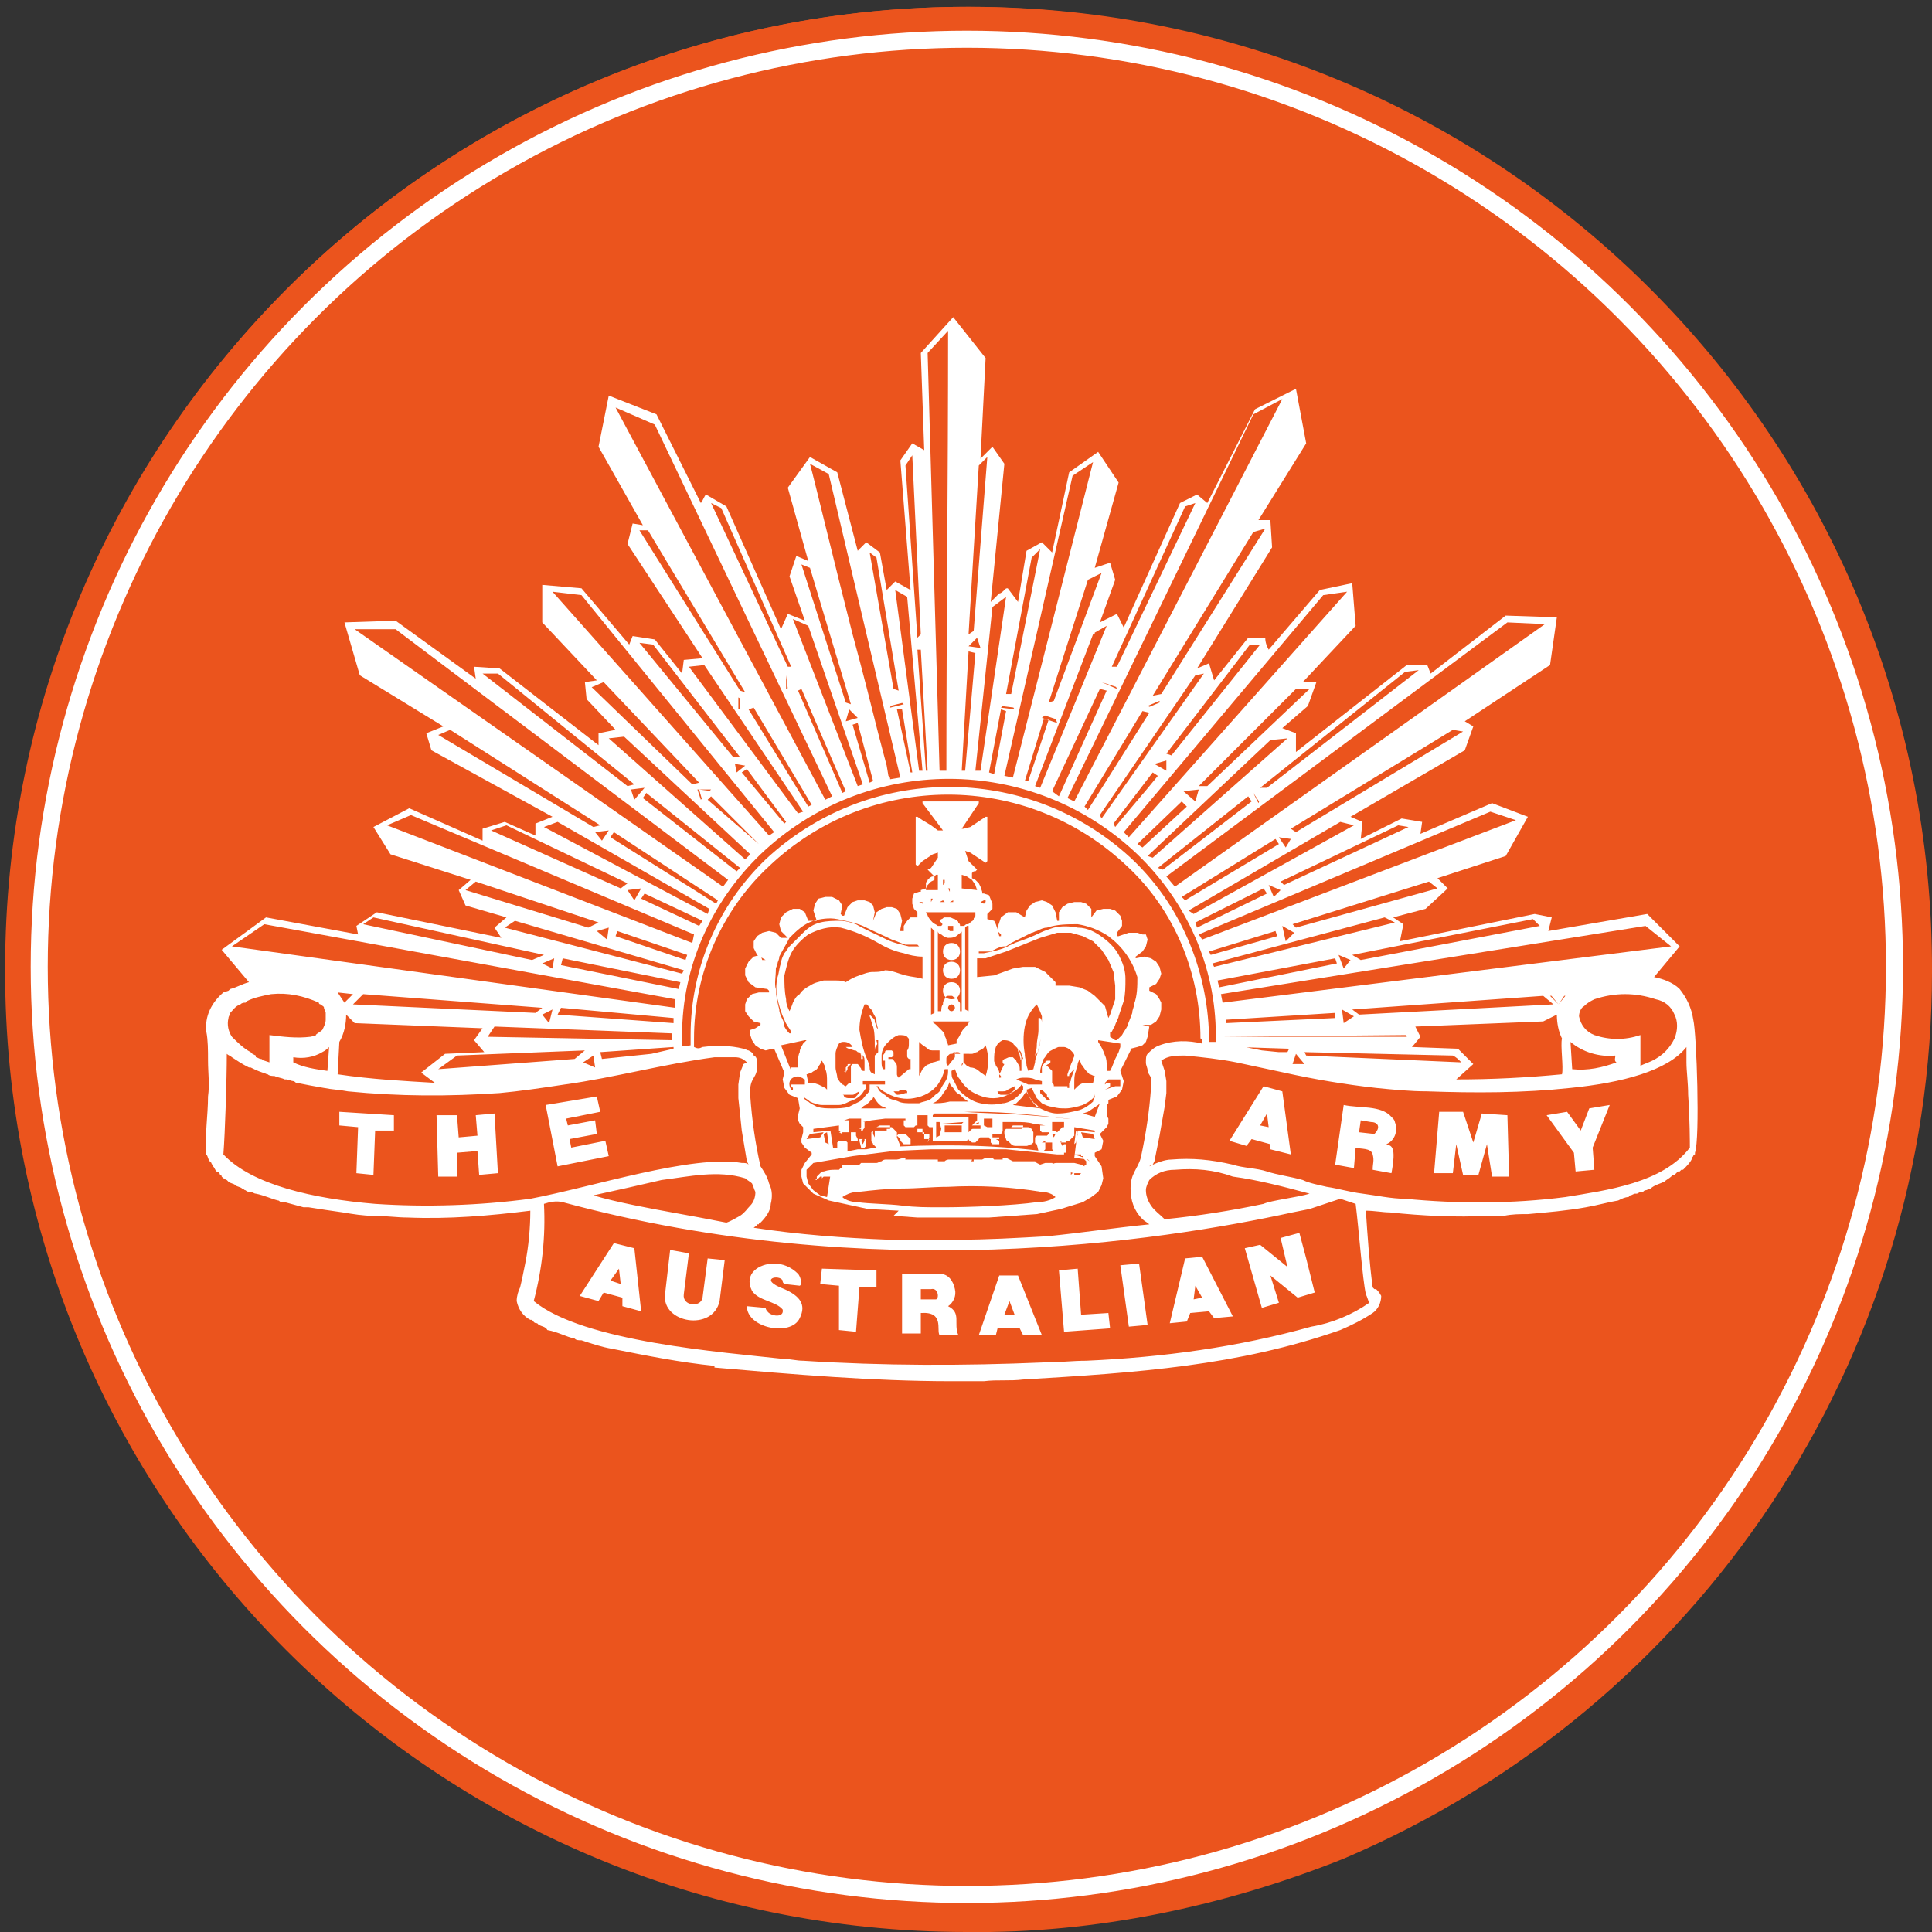
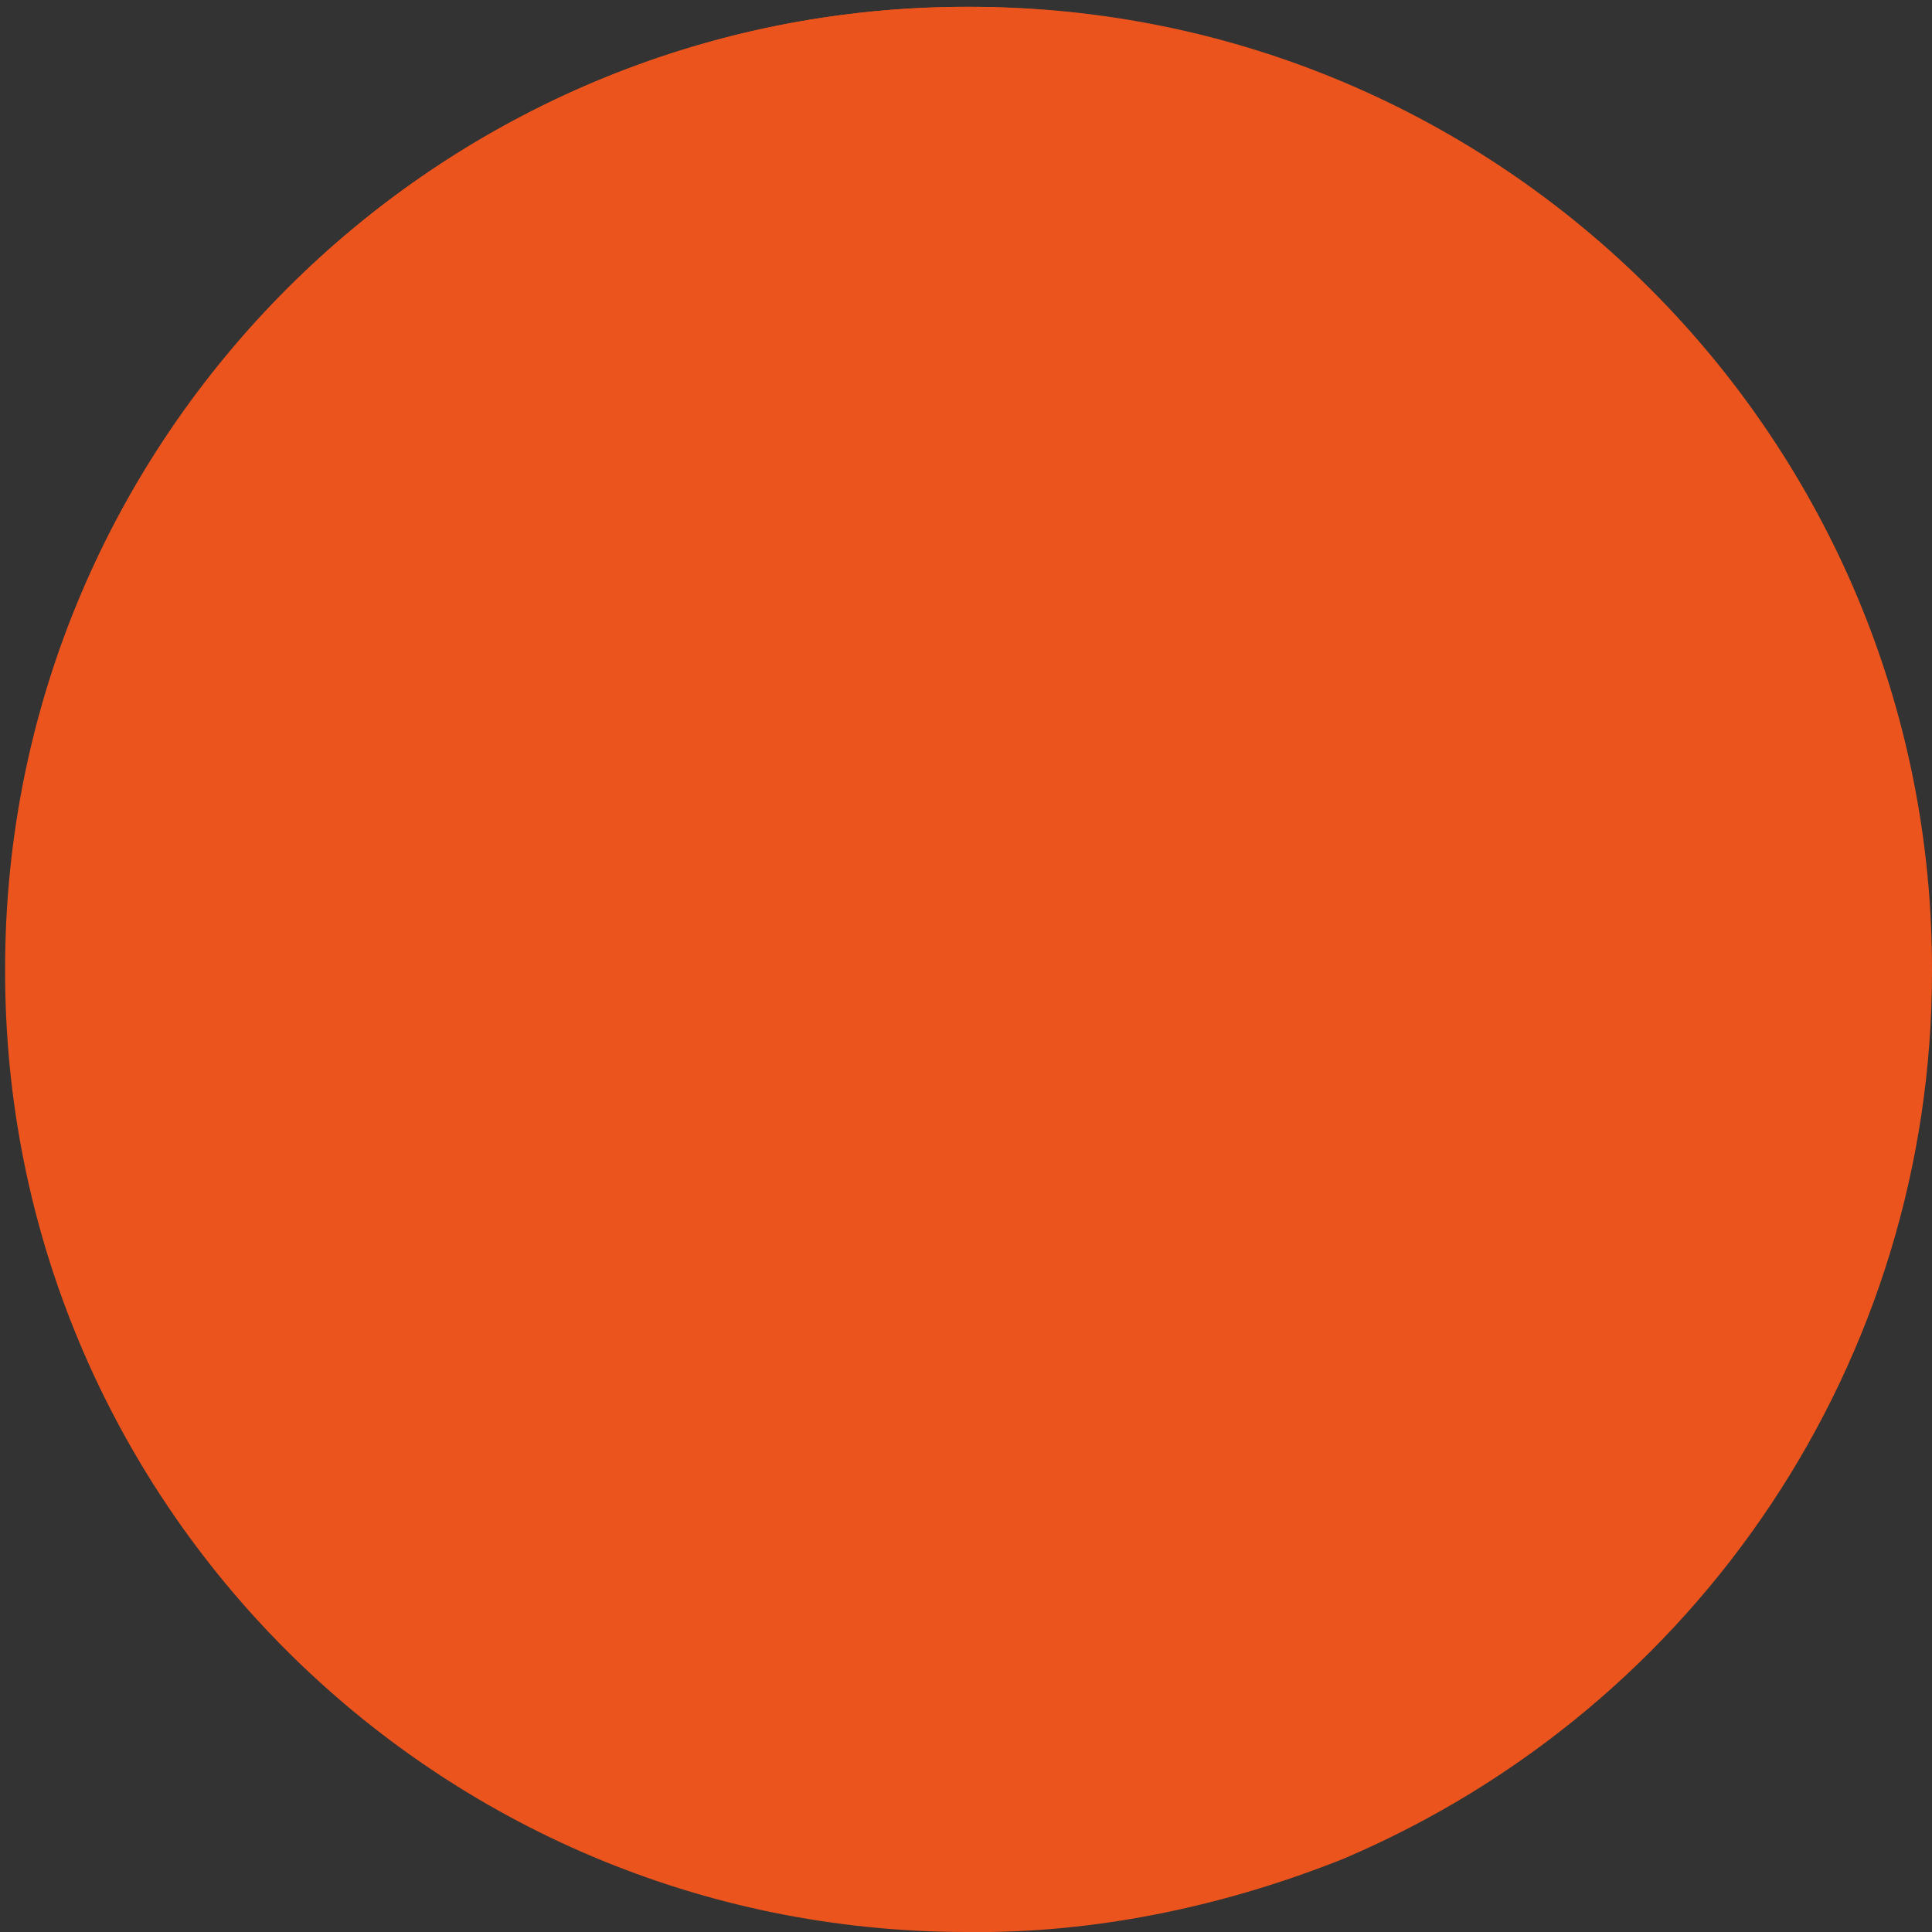
<svg xmlns="http://www.w3.org/2000/svg" version="1.1" id="_x30_915ad84-eee3-4bce-ab7a-40403177ad66" x="0px" y="0px" viewBox="0 0 113.3 113.3" style="enable-background:new 0 0 113.3 113.3;" xml:space="preserve">
  <rect x="0" y="0" width="113.3" height="113.3" fill="#333333" stroke="none" />
  <style type="text/css">
	.st0{fill:#EB541D;}
	.st1{fill:#FFFFFF;}
	.st2{fill:none;stroke:#FFFFFF;stroke-miterlimit:10;}
</style>
  <title>badge</title>
  <circle class="st0" cx="56.7" cy="56.7" r="56.3" />
  <path class="st0" d="M56.7,113.3C25.5,113.3,0.2,88,0.3,56.8c0-31.2,25.4-56.5,56.6-56.4c31.2,0,56.5,25.4,56.4,56.6  c0,22.7-13.6,43.1-34.5,52C71.8,111.8,64.2,113.4,56.7,113.3z M56.7,0.6c-30.9,0-56,25.1-56,56s25.1,56,56,56s56-25.1,56-56  C112.6,25.7,87.6,0.7,56.7,0.6L56.7,0.6z" />
-   <path class="st1" d="M32,64.8l0.7,3.6l3-0.6l-0.2-0.9l-2,0.4l-0.1-0.5l1.6-0.3l-0.1-0.8L33.3,66l-0.1-0.4l2-0.4L35,64.3L32,64.8  L32,64.8L32,64.8z M20.9,68.8l1,0.1l0.1-2.6h1.1v-0.9l-3.2-0.2V66l1.1,0.1L20.9,68.8L20.9,68.8L20.9,68.8z M25.6,65.4l0.1,3.6h1.1  v-1.4l1.2-0.1l0.1,1.4l1.1-0.1L29,65.3l-1.1,0.1l0.1,1.2l-1.1,0.1l-0.1-1.3L25.6,65.4L25.6,65.4L25.6,65.4z M92.4,68.7l1.1-0.1  l-0.1-1.3l1-2.5L93.2,65l-0.5,1.3l-0.8-1.1l-1.2,0.2l1.6,2.2L92.4,68.7L92.4,68.7L92.4,68.7z M87.5,69h1l-0.1-3.6l-1.5-0.1L86.4,67  l-0.6-1.8h-1.4l-0.3,3.6h1.1l0.2-1.7l0.4,1.8h0.9l0.5-1.8L87.5,69L87.5,69L87.5,69z M62.4,78.1l2.7-0.2L65,77l-1.6,0.1l-0.2-2.7  l-1.1,0.1L62.4,78.1L62.4,78.1L62.4,78.1z M49.2,78l1,0.1l0.2-2.6h1v-1l-3.2-0.1l-0.1,0.9l1.1,0.1V78L49.2,78L49.2,78z M43.8,76.6  c0,1.3,2.6,1.8,3.1,0.7c0.4-0.8,0-1.3-0.9-1.7c-1.6-0.6-0.3-0.9-0.1-0.5c0,0.1,0,0.1,0.1,0.2l0.9,0.1c0.2-0.1,0-0.6-0.1-0.7  c-0.4-0.4-0.9-0.6-1.4-0.6c-0.9,0-1.8,0.6-1.3,1.6c0.4,0.6,1.4,0.6,1.8,1.1c0.1,0.5-0.7,0.4-0.9,0.1c-0.1-0.1-0.1-0.2-0.1-0.2  L43.8,76.6L43.8,76.6L43.8,76.6L43.8,76.6z M66.2,77.8l1.1-0.1l-0.5-3.6l-1.1,0.1L66.2,77.8L66.2,77.8L66.2,77.8z M39,75.9  c-0.2,1.7,2.8,2.2,3.2,0.4l0.3-2.4l-1-0.1l-0.3,2.3c-0.1,0.6-1.2,0.5-1.1-0.2l0.3-2.4l-1.1-0.2L39,75.9L39,75.9L39,75.9z M73,73.2  l1,3.5l1-0.3l-0.5-1.6l1.6,1.3l1-0.3l-0.5-2l-0.4-1.5l-1.1,0.3l0.4,1.7L73.9,73L73,73.2L73,73.2L73,73.2z M62,42.2l-0.3-0.8  l-0.6,0.5L62,42.2L62,42.2L62,42.2z M43.4,41.6l0.7-0.3l-0.7-0.4V41.6L43.4,41.6L43.4,41.6z M58.7,41.4l0.8,0.1l-0.4-0.6L58.7,41.4  L58.7,41.4z M52.2,41.4l0.8-0.2l-0.6-0.5L52.2,41.4L52.2,41.4z M41,46.3l0.2,0.7l0.6-0.6L41,46.3L41,46.3L41,46.3z M46.2,40.4  l0.6-0.3l-0.7-0.5L46.2,40.4L46.2,40.4L46.2,40.4z M53.8,37.9h0.8l-0.4-0.6L53.8,37.9L53.8,37.9L53.8,37.9z M91.4,58.9l0.4-0.6h-0.9  L91.4,58.9L91.4,58.9L91.4,58.9z M73.5,46.5l0.4,0.6l0.2-0.5L73.5,46.5L73.5,46.5L73.5,46.5z M67.3,41.5l0.7,0.3v-0.6L67.3,41.5  L67.3,41.5L67.3,41.5z M71.8,60.8l10.7-0.1l-0.3-0.6l-10.4,0.4L71.8,60.8L71.8,60.8L71.8,60.8z M64.6,40l0.9,0.3l-0.3-0.6L64.6,40  L64.6,40L64.6,40z M79.7,66.4l0.1-0.7l0.6,0.1c0.4,0,0.6,0.3,0.2,0.7L79.7,66.4L79.7,66.4L79.7,66.4z M80.5,68.6l1.1,0.2  c0.3-1.6,0-1.6-0.3-1.7c0.5-0.2,0.7-0.8,0.5-1.3c0-0.1-0.1-0.2-0.2-0.3c-0.6-0.7-1.9-0.5-2.8-0.7l-0.5,3.5l1.1,0.2l0.1-1.2  c0.3,0.1,0.9,0,1,0.4S80.5,68.2,80.5,68.6L80.5,68.6L80.5,68.6z M73.9,66l0.4-0.7l0.1,0.8L73.9,66L73.9,66L73.9,66z M74.5,67.4  l1.2,0.3L75.2,64l-1.1-0.3l-2,3.2l1,0.3l0.3-0.4l1.1,0.3V67.4L74.5,67.4L74.5,67.4z M35.8,75.1l0.5-0.7l0.1,0.9L35.8,75.1L35.8,75.1  L35.8,75.1z M36.5,76.6l1.1,0.3l-0.4-3.7L36,72.9L34,76l1.1,0.3l0.3-0.5l1.1,0.3L36.5,76.6L36.5,76.6L36.5,76.6z M54,76.2v-0.6  c0.2,0,0.4,0,0.6,0c0.4-0.1,0.5,0.5,0.3,0.6H54L54,76.2z M55.1,78.3c0.3,0,0.7,0,1.1,0c-0.3-0.7,0.2-1.3-0.6-1.7  c0.3-0.2,0.5-0.6,0.4-1c-0.1-0.5-0.4-0.9-0.9-0.9h-2.2v3.5H54V77C55.4,76.9,54.9,78,55.1,78.3L55.1,78.3L55.1,78.3z M58.9,77.1  l0.3-0.8l0.3,0.8H58.9L58.9,77.1L58.9,77.1z M57.4,78.3h1l0.1-0.4h1.3l0.2,0.4h1.1l-1.4-3.5h-1.1L57.4,78.3L57.4,78.3L57.4,78.3z   M70,76.2l0.1-0.8l0.4,0.7L70,76.2L70,76.2L70,76.2z M68.6,77.6l1-0.1l0.2-0.5l1.1-0.1l0.3,0.4l1.1-0.1l-1.8-3.5l-1,0.1L68.6,77.6  L68.6,77.6L68.6,77.6z M58.7,41.5l0.4-0.5l0.4,0.6L58.7,41.5L58.7,41.5z M52.2,41.5l0.2-0.7l0.6,0.5L52.2,41.5L52.2,41.5z   M53.8,37.9l0.4-0.6l0.4,0.6H53.8L53.8,37.9L53.8,37.9z M91.4,58.9l-0.5-0.5h0.9L91.4,58.9L91.4,58.9L91.4,58.9z M62,42.4l-0.9-0.3  l0.6-0.5L62,42.4L62,42.4L62,42.4z M71.8,60.8v-0.2l10.4-0.4l0.3,0.6L71.8,60.8L71.8,60.8L71.8,60.8z M73.5,46.5l0.5,0.1l-0.2,0.5  L73.5,46.5L73.5,46.5L73.5,46.5z M40.9,46.3h0.8l-0.6,0.6L40.9,46.3L40.9,46.3L40.9,46.3z M67.3,41.4l0.7-0.3v0.6L67.3,41.4  L67.3,41.4L67.3,41.4z M43.3,41.6v-0.7l0.7,0.4L43.3,41.6L43.3,41.6L43.3,41.6z M46.1,40.4v-0.8l0.7,0.5L46.1,40.4L46.1,40.4  L46.1,40.4z M64.6,40l0.6-0.3l0.3,0.7L64.6,40L64.6,40L64.6,40z M19.8,63l0.1-1.9c0.3-0.5,0.4-1.1,0.4-1.6l0.5,0.5l7.5,0.3L27.8,61  l0.6,0.7l-2.3,0.1l-1.4,1.1l0.8,0.6C23.8,63.4,21.8,63.3,19.8,63L19.8,63L19.8,63z M86.4,62.4l-0.9-0.9l-2.7-0.1  c0.1-0.1,0.5-0.6,0.5-0.6L83,60.2l7.5-0.3l0.8-0.4c0,0.5,0.1,1,0.3,1.4c-0.1,0.4,0.1,1.7,0,2.1c-2.1,0.2-4.1,0.3-6.2,0.3L86.4,62.4  L86.4,62.4L86.4,62.4z M70.5,61.2C69.7,61,68.8,61,68,61.3c-0.3,0.1-0.5,0.3-0.7,0.5c-0.1,0.1-0.1,0.3-0.1,0.5s0.1,0.3,0.1,0.5  c0,0.1,0.1,0.2,0.2,0.4c0,0.2,0,0.4,0,0.6c-0.1,1.4-0.3,2.7-0.6,4.1c-0.2,0.7-0.6,0.9-0.6,1.8c0,0.7,0.2,1.3,0.7,1.8  c0.1,0.1,0.3,0.2,0.4,0.3l0,0c-2,0.2-4,0.5-6,0.7c-1.8,0.1-3.5,0.2-5.2,0.2c-1.4,0-2.8,0-4.1,0l0,0c-2.6-0.1-5.3-0.3-7.9-0.7l0,0  c0.1-0.1,0.2-0.1,0.2-0.2h0.1c0,0,0-0.1,0.1-0.1c0.3-0.3,0.6-0.7,0.6-1.1c0.1-0.4,0.1-0.8-0.1-1.2c-0.1-0.4-0.3-0.7-0.5-1  c-0.3-1.3-0.5-2.7-0.6-4.1c-0.1-1.3,0.5-0.9,0.4-2.1c0-0.1-0.1-0.3-0.2-0.3c0-0.1-0.1-0.2-0.3-0.3c-0.1,0-0.2-0.1-0.3-0.1  c-0.8-0.2-1.6-0.2-2.4-0.1c-0.2,0.1-0.3,0.1-0.5,0c0-0.1,0-0.4,0-0.5c0-3.8,1.6-7.5,4.4-10.1c5.9-5.6,15.1-5.6,21,0  c2.8,2.6,4.3,6.3,4.3,10.1C70.5,60.9,70.5,61,70.5,61.2L70.5,61.2L70.5,61.2z M34.8,70.1c1.4-0.3,2.7-0.6,4-0.9  c1.6-0.2,3.3-0.6,4.9-0.1c0.1,0.1,0.3,0.2,0.4,0.3c0.1,0.2,0.1,0.3,0.2,0.5c0,0.3-0.1,0.6-0.3,0.8c-0.2,0.2-0.3,0.4-0.6,0.6  c-0.2,0.1-0.5,0.3-0.8,0.4c-1-0.2-2.1-0.4-3.2-0.6S36.1,70.5,34.8,70.1L34.8,70.1L34.8,70.1z M43.9,68.3c-0.1-0.1-0.2-0.1-0.4-0.1  c-2.9-0.5-8.7,1.4-12.4,2.1c-3,0.4-6.1,0.5-9.1,0.3c-3.6-0.3-7.2-1.1-8.9-2.9c0.1-1.3,0.2-4.4,0.2-5.9l0,0c0.1,0.1,0.2,0.1,0.3,0.2  c0.3,0.2,0.6,0.4,1,0.6l0,0h0.1c0.2,0.1,0.4,0.2,0.7,0.3c0.1,0,0.2,0.1,0.3,0.1c0.1,0.1,0.3,0.1,0.4,0.1c0.2,0.1,0.4,0.1,0.6,0.2  l0,0h0.1c0.1,0,0.3,0.1,0.4,0.1s0.1,0.1,0.2,0.1c0.5,0.1,1,0.2,1.6,0.3c0.5,0.1,0.9,0.1,1.4,0.2c3,0.3,5.9,0.3,8.9,0.1  c1.1-0.1,2.5-0.3,3.8-0.5c2.9-0.4,5.8-1.2,8.8-1.6c0.4,0,0.8,0,1.2,0c0.3,0,0.5,0.1,0.7,0.3l-0.2,0.1l-0.2,0.5l-0.1,0.7v0.8l0.2,1.9  l0.3,1.8L43.9,68.3L43.9,68.3L43.9,68.3L43.9,68.3z M96.2,61.7c0-0.3,0-0.7,0-1c-0.9,0.3-1.8,0.3-2.7,0c-0.5-0.2-0.8-0.6-0.9-1.1  c0-0.2,0.1-0.5,0.3-0.6c0.2-0.2,0.4-0.3,0.6-0.4c0.6-0.2,1.2-0.3,1.8-0.3c0.6,0,1.2,0.1,1.8,0.3c0.5,0.1,0.9,0.4,1.1,0.9  c0.2,0.4,0.2,0.9,0,1.4c-0.3,0.6-0.7,1-1.3,1.3c-0.2,0.1-0.5,0.2-0.7,0.3L96.2,61.7L96.2,61.7L96.2,61.7z M19.2,62.8  c-0.7-0.1-1.4-0.2-2-0.5V62c0.6,0.1,1.2,0,1.7-0.3c0.2-0.1,0.3-0.2,0.4-0.3L19.2,62.8L19.2,62.8L19.2,62.8z M40.5,61.3  c0,0-0.5,0.1-0.5,0v-0.6c0-4,1.7-7.8,4.6-10.6c6.2-5.9,15.9-5.9,22.1,0c2.9,2.8,4.6,6.6,4.6,10.6c0,0.1,0,0.3,0,0.4  c-0.1,0-0.3,0-0.4,0v-0.4c-0.1-3.9-1.7-7.7-4.6-10.4c-6.1-5.6-15.4-5.5-21.4,0.1c-2.8,2.7-4.4,6.4-4.4,10.3L40.5,61.3L40.5,61.3  L40.5,61.3z M85.7,62.3l-9.1-0.4l-0.1-0.2l8.7,0.2C85.4,62,85.5,62.1,85.7,62.3L85.7,62.3L85.7,62.3z M56.8,37.9l0.5-0.5l0.2,0.6  L56.8,37.9L56.8,37.9L56.8,37.9z M43.1,44.8l0.6,0.1l-0.5,0.4L43.1,44.8L43.1,44.8z M79.3,59.2l11.2-0.8l0.6,0.5l-11.4,0.6  L79.3,59.2L79.3,59.2L79.3,59.2z M71.9,59.8l6.4-0.4v0.3L71.9,60V59.8L71.9,59.8L71.9,59.8z M72.5,61.4l3.1,0.1l-0.1,0.2H75l-1-0.1  l-1-0.2H72.5L72.5,61.4L72.5,61.4z M75.8,62.4l0.2-0.6l0.5,0.6H75.8L75.8,62.4L75.8,62.4z M78.8,60l-0.1-0.8l0.7,0.4L78.8,60  L78.8,60L78.8,60z M71.6,58.3l24.9-4l1.5,1.2l-26.3,3.3L71.6,58.3L71.6,58.3L71.6,58.3z M65.2,39.1l4.3-9.4l0.6-0.2l-4.6,9.6H65.2z   M73.5,31.2l0.7-0.2l-6.1,9.7l-0.5,0.1L73.5,31.2L73.5,31.2L73.5,31.2z M61.5,41.2l2.3-7.2l0.8-0.4l-2.8,7.5L61.5,41.2L61.5,41.2  L61.5,41.2z M68.4,44.2l4.9-6.4h0.6l-5.2,6.5L68.4,44.2L68.4,44.2L68.4,44.2z M58.9,45.5l4-17.6l1.2-0.8l-4.7,18.5L58.9,45.5  L58.9,45.5L58.9,45.5z M73.9,46.2l8.5-6.8l0.8-0.1l-8.9,6.9L73.9,46.2L73.9,46.2L73.9,46.2z M76,40.4h0.8l-6,5.7h-0.5L76,40.4  L76,40.4L76,40.4z M60.7,46.1l3.4-8.9c0.1,0,0.1,0,0.1-0.1l0,0l0.7-0.4L61,46.2L60.7,46.1L60.7,46.1L60.7,46.1z M61.7,46.4l2.8-6  l0.4,0.1l-2.8,6.2L61.7,46.4L61.7,46.4L61.7,46.4z M62.6,46.8l10.9-22.5l1.7-0.9L63,47L62.6,46.8L62.6,46.8L62.6,46.8z M63.8,47.5  l-0.2-0.2l3.4-5.6l0.4,0.1L63.8,47.5L63.8,47.5L63.8,47.5z M64.5,47.8l5.6-8.2l0.5-0.1l-6,8.5L64.5,47.8L64.5,47.8L64.5,47.8z   M65.4,48.5l-0.1-0.2l2.3-3l0.3,0.2C67.1,46.5,66.2,47.5,65.4,48.5L65.4,48.5L65.4,48.5z M66.2,49.1l-0.3-0.3l11.7-13.9l1.4-0.2  L66.2,49.1L66.2,49.1L66.2,49.1z M66.7,49.5l2.6-2.5l0.3,0.3L67,49.7L66.7,49.5L66.7,49.5L66.7,49.5z M67.3,50.2l7.2-6.8l1-0.1  l-7.9,7L67.3,50.2L67.3,50.2L67.3,50.2z M67.9,50.9l5.3-4.2l0.2,0.3l-5.2,4L67.9,50.9L67.9,50.9L67.9,50.9z M75.3,51.9l-0.2-0.2  l6.9-3.3l0.6,0.1L75.3,51.9L75.3,51.9L75.3,51.9z M68.4,51.4l20-14.9l2.2,0.1L68.9,52L68.4,51.4L68.4,51.4L68.4,51.4z M69.3,52.6  l5.5-3.4l0.2,0.3l-5.5,3.3L69.3,52.6L69.3,52.6L69.3,52.6z M69.7,53.4l8.9-5.2l0.8,0.2L70,53.6L69.7,53.4L69.7,53.4L69.7,53.4z   M75.8,54.2l8-2.5l0.5,0.4L76,54.4L75.8,54.2L75.8,54.2L75.8,54.2z M70.3,54.8l17.1-7.2l1.5,0.5l-18.4,7L70.3,54.8L70.3,54.8  L70.3,54.8z M71,56l-0.1-0.2l3.9-1.2l0.1,0.3L71,56L71,56L71,56z M79.3,56l10.6-2.1l0.4,0.4l-10.5,2L79.3,56L79.3,56L79.3,56z   M71.1,56.5l10.1-2.7l0.6,0.3l-10.6,2.6L71.1,56.5L71.1,56.5L71.1,56.5z M71.4,57.5l6.9-1.3l0.1,0.3l-6.9,1.4L71.4,57.5L71.4,57.5  L71.4,57.5z M67.7,44.8l0.7-0.2v0.6L67.7,44.8L67.7,44.8L67.7,44.8z M69.4,46.4l0.9-0.1L70.1,47L69.4,46.4L69.4,46.4L69.4,46.4z   M75.4,49.7L75,49.1l0.7,0.1L75.4,49.7L75.4,49.7L75.4,49.7z M74.7,52.6l-0.3-0.7l0.7,0.3L74.7,52.6L74.7,52.6L74.7,52.6z   M75.2,54.3l0.7,0.4l-0.5,0.5L75.2,54.3L75.2,54.3L75.2,54.3z M78.8,56.8L78.5,56l0.7,0.3L78.8,56.8L78.8,56.8L78.8,56.8z   M75.7,48.6l9.5-5.8l0.6,0.1L76,48.8L75.7,48.6L75.7,48.6z M70.2,54.4l-0.1-0.3l4-2l0.2,0.3L70.2,54.4L70.2,54.4L70.2,54.4z   M57.4,27.3l0.5-0.5L57.1,37l-0.3,0.2L57.4,27.3L57.4,27.3L57.4,27.3z M53.1,27.3l0.4-0.6L54,37.2l-0.2,0.2L53.1,27.3L53.1,27.3  L53.1,27.3z M46.2,39.1l-4.5-9.6l0.6,0.3l4.1,9.3H46.2L46.2,39.1L46.2,39.1z M51,32.4l0.4,0.3l1.3,7.8l-0.3-0.1L51,32.4L51,32.4  L51,32.4z M43.4,40.5l-5.9-9.4H38l5.7,9.5L43.4,40.5L43.4,40.5L43.4,40.5z M49.6,41.2L47,33.1l0.5,0.2l2.4,8L49.6,41.2L49.6,41.2  L49.6,41.2z M43,44.4l-5.5-6.7l0.8,0.1l5.1,6.6L43,44.4L43,44.4L43,44.4z M55.1,45.2l-0.7-24.5l1.2-1.3c0,8.6-0.1,17.2-0.1,25.8  H55.1L55.1,45.2L55.1,45.2z M56.8,38.2l0.4,0.1l-0.6,6.9h-0.2L56.8,38.2L56.8,38.2L56.8,38.2z M53.8,38.1H54l0.4,7.1h-0.1L53.8,38.1  L53.8,38.1z M53.9,45.2l-1.4-10.6l0.7,0.4l0.9,10.2H53.9L53.9,45.2L53.9,45.2z M52.6,41.6h0.3l0.6,3.7h-0.1L52.6,41.6L52.6,41.6  L52.6,41.6z M47.5,27.2l1.1,0.6l4.2,17.8l-0.6,0.1c0-0.1,0-0.1-0.1-0.2L52,44.9c-0.1-0.4-0.3-1.1-0.5-1.9c-0.4-1.6-0.9-3.6-1.5-5.8  C48.9,32.9,47.8,28.3,47.5,27.2L47.5,27.2L47.5,27.2z M51,45.9l-1-3.4l0.3-0.1l0.9,3.4L51,45.9L51,45.9L51,45.9z M34.7,40.3l0.7-0.3  l5.6,5.9L40.6,46L34.7,40.3L34.7,40.3L34.7,40.3z M28.3,39.5h0.9l8,6.5l-0.4,0.1L28.3,39.5L28.3,39.5L28.3,39.5z M50.3,46.1  l-3.8-9.8l0.9,0.4l3.2,9.3L50.3,46.1L50.3,46.1L50.3,46.1z M49.4,46.5l-2.6-6l0.2-0.1l2.6,6L49.4,46.5L49.4,46.5L49.4,46.5z   M36.1,23.9l2.3,1l10.4,21.8l-0.4,0.2L36.1,23.9L36.1,23.9L36.1,23.9z M47.4,47.3l-3.5-5.7l0.3-0.1l3.4,5.7L47.4,47.3L47.4,47.3  L47.4,47.3z M40.4,39.1l0.9-0.1l5.8,8.6l-0.3,0.1L40.4,39.1L40.4,39.1z M20.8,36.9h2.4l19.5,14.7L42.4,52L20.8,36.9L20.8,36.9  L20.8,36.9z M31.2,56.3l-9.9-2.1l0.6-0.4l10,2.2L31.2,56.3L31.2,56.3z M20.2,58.8l-0.4-0.6l0.9,0.1L20.2,58.8L20.2,58.8L20.2,58.8z   M28.6,60.8l0.4-0.6l10.4,0.4V61L28.6,60.8L28.6,60.8L28.6,60.8z M39.6,59.1l-26-3.6l1.9-1.3l24.1,4.4V59.1L39.6,59.1L39.6,59.1z   M41,54.3l-3.4-1.6l0.2-0.3l3.4,1.6L41,54.3L41,54.3L41,54.3z M40.2,56.3l-4.1-1.4l0.1-0.3l4.1,1.4L40.2,56.3L40.2,56.3L40.2,56.3z   M40,57.1l-10.4-2.7l0.6-0.4l9.9,2.9L40,57.1L40,57.1L40,57.1z M32.9,56.6l0.1-0.4l6.9,1.4L39.8,58L32.9,56.6L32.9,56.6L32.9,56.6z   M32.7,59.5l0.2-0.4l6.6,0.6V60L32.7,59.5L32.7,59.5L32.7,59.5z M36.8,52.2l0.8-0.1l-0.4,0.7L36.8,52.2L36.8,52.2z M35,54.6l0.7-0.2  l-0.1,0.7L35,54.6L35,54.6z M31.8,56.5l0.7-0.3l-0.1,0.6L31.8,56.5L31.8,56.5L31.8,56.5z M32.2,60l-0.4-0.5l0.6-0.3L32.2,60L32.2,60  L32.2,60z M34.2,62.3l0.6-0.4l0.1,0.7L34.2,62.3L34.2,62.3L34.2,62.3z M35.3,62.1l-0.1-0.4l4.3-0.3v0.1l-1.3,0.3L35.3,62.1  L35.3,62.1L35.3,62.1z M25.7,62.7l1.1-0.8l7.5-0.3l-0.6,0.5L25.7,62.7L25.7,62.7z M27.3,52.2l0.6-0.5l7.2,2.4l-0.6,0.3L27.3,52.2  L27.3,52.2z M46,48.3l-2.5-3l0.3-0.2l2.3,3.1l-0.2,0.2l0,0L46,48.3z M44.5,49.5L44.5,49.5l-3-2.6l0.2-0.2L44.5,49.5L44.5,49.5  L44.5,49.5z M35.7,43.3l0.9-0.1l7.4,6.9l-0.3,0.3L35.7,43.3L35.7,43.3L35.7,43.3z M43.2,51.1l-5.5-4.3l0.2-0.3l5.5,4.4L43.2,51.1  L43.2,51.1L43.2,51.1z M28.8,48.7l0.9-0.3l7.1,3.4l-0.4,0.3L28.8,48.7L28.8,48.7L28.8,48.7z M35.8,49.1l0.2-0.3l6.1,4L42,53  L35.8,49.1L35.8,49.1L35.8,49.1z M31.9,48.5l0.8-0.3l8.9,5.1l-0.1,0.3L31.9,48.5L31.9,48.5z M40.6,55.3l-17.9-6.9l1.4-0.6l16.6,7  L40.6,55.3L40.6,55.3L40.6,55.3z M20.7,58.9l0.6-0.6l10.5,0.8l-0.4,0.3L20.7,58.9L20.7,58.9L20.7,58.9z M37.2,46.9L37,46.3l0.8-0.1  L37.2,46.9L37.2,46.9L37.2,46.9z M35.3,49.3l-0.4-0.5l0.8-0.1L35.3,49.3L35.3,49.3L35.3,49.3z M25.7,43.1l0.7-0.3l8.8,5.6l-0.4,0.1  L25.7,43.1L25.7,43.1L25.7,43.1z M60.5,32.7l0.5-0.5l-1.7,8.5H59L60.5,32.7L60.5,32.7L60.5,32.7z M58.2,35.6L59,35l-1.5,10.2h-0.3  L58.2,35.6L58.2,35.6L58.2,35.6z M58,45.3l0.7-3.7l0.3,0.1l-0.7,3.7L58,45.3L58,45.3z M60.1,45.8l1.1-3.6h0.3l-1.2,3.6H60.1  L60.1,45.8L60.1,45.8z M32.4,34.7l1.7,0.2l11.3,13.9L45.1,49L32.4,34.7L32.4,34.7L32.4,34.7z M49.6,42.3l0.2-0.7l0.5,0.5L49.6,42.3  L49.6,42.3L49.6,42.3z M33,70.5c18.1,4.9,35,2.3,42.8,0.6l1-0.2c0.6-0.2,1.2-0.4,1.8-0.6c0.3,0.1,0.6,0.2,0.9,0.3  c0.2,1.6,0.4,4.4,0.6,5.3c0.1,0.2,0.1,0.3,0.2,0.5c-1,0.7-2.2,1.2-3.4,1.4c-4.3,1.2-8.7,1.8-13.2,2c-0.8,0-1.6,0.1-2.5,0.1  c-4.7,0.2-9.4,0.2-14.1-0.1c-0.4,0-0.7-0.1-1.1-0.1c-3.6-0.4-11.8-1-14.7-3.4c0.5-1.9,0.7-3.8,0.6-5.7C32.2,70.5,32.6,70.4,33,70.5  L33,70.5L33,70.5L33,70.5z M92.2,62.7l-0.1-1.6c0.7,0.6,1.7,0.9,2.6,0.8c0.1,0-0.1,0.3,0.1,0.4C94,62.6,93.1,62.8,92.2,62.7  L92.2,62.7z M15.5,62.2c-0.1,0-0.1-0.1-0.2-0.1l0,0c-0.1,0-0.2-0.1-0.3-0.1v-0.1l-0.2-0.1l0,0l-0.1-0.1l0,0  c-0.4-0.2-0.8-0.6-1.1-0.9c-0.2-0.3-0.3-0.7-0.2-1.1c0-0.1,0.1-0.2,0.1-0.3c0.2-0.2,0.3-0.4,0.6-0.5c0.1-0.1,0.2-0.1,0.3-0.1  l0.1-0.1c0.4-0.2,0.9-0.3,1.4-0.4c1-0.1,1.9,0.1,2.8,0.5c0,0.1,0.1,0.1,0.1,0.1C18.9,59,19,59,19,59.1c0,0.1,0.1,0.2,0.1,0.3  s0,0.2,0,0.4s-0.1,0.4-0.2,0.6c-0.1,0.1-0.3,0.2-0.4,0.3c0,0,0.2,0-0.3,0.1c-0.8,0.1-1.6,0-2.4-0.1l0,0v0.1c0,0.2,0,0.5,0,0.7l0,0  v0.8l0,0L15.5,62.2z M68.1,62.2c0.4-0.3,0.9-0.3,1.4-0.3c1,0.1,2,0.2,3,0.4c0.9,0.2,1.9,0.4,2.8,0.6c1.8,0.4,3.6,0.7,5.4,0.9  c1,0.1,2,0.2,3,0.2c2.8,0.1,5.6,0.1,8.4-0.2c3-0.3,5.7-1,6.8-2.4c0,0.1,0,0.2,0,0.3s0,0.4,0,0.6c0,0.5,0.1,1.2,0.1,1.9  c0.1,1.4,0.1,2.9,0.1,3.1c-1.6,2.1-4.9,2.5-7.3,2.9c-3.1,0.4-6.3,0.4-9.4,0.1c-0.8,0-1.7-0.2-2.5-0.3s-1.4-0.3-2.1-0.4  c-0.4-0.1-1-0.2-1.4-0.4c-0.7-0.2-1.5-0.3-2.1-0.5s-1.4-0.2-2-0.4C71,68,69.9,67.9,68.7,68c-0.4,0-0.9,0.2-1.3,0.4l0,0l0.1-0.1h0.1  l0.1-0.2l0.3-1.5l0.3-1.7l0.1-0.8v-0.7l-0.1-0.6L68.1,62.2L68.1,62.2L68.1,62.2z M68.3,71.5L68.3,71.5c-0.3-0.3-0.6-0.5-0.8-0.8  c-0.2-0.3-0.3-0.6-0.3-0.9c0-0.2,0.1-0.4,0.2-0.6c0.4-0.4,0.9-0.6,1.5-0.6c1.2-0.1,2.3,0,3.4,0.4c1.5,0.2,3,0.6,4.5,1  c-0.6,0.2-2.3,0.4-2.7,0.6C72.2,71,70.3,71.3,68.3,71.5L68.3,71.5L68.3,71.5z M41.9,80.2c4.6,0.4,9.3,0.8,13.9,0.8h1.9  c0.8-0.1,1.5,0,2.3-0.1c6.7-0.4,12.6-0.8,18.6-2.9c0.7-0.3,1.3-0.6,1.9-1c0.3-0.2,0.5-0.6,0.5-1c-0.1-0.2-0.2-0.3-0.3-0.4h-0.1  l-0.1-0.1c-0.2-1.5-0.3-3-0.4-4.5l0,0c0.5,0,1,0.1,1.4,0.1c1.9,0.2,3.9,0.3,5.8,0.2c0.3,0,0.6,0,0.9,0c0.5-0.1,0.9-0.1,1.4-0.1  c1.1-0.1,2.3-0.2,3.4-0.4c0.6-0.1,1.3-0.3,1.9-0.4c0.2-0.1,0.4-0.2,0.6-0.2l0.1-0.1c0.1,0,0.2-0.1,0.3-0.1l0,0H96l0.2-0.1h0.1l0,0  c0.1,0,0.1-0.1,0.2-0.1s0.2-0.1,0.3-0.1c0.2-0.2,0.6-0.3,0.8-0.4l0,0c0.1-0.1,0.3-0.2,0.4-0.3l0,0l0.1-0.1h0.1l0,0l0.2-0.2h0.1  l0.1-0.1h0.1c0.2-0.2,0.4-0.4,0.5-0.6c0-0.1,0.1-0.2,0.1-0.2s0-0.1,0.1-0.1v-0.1c0.3-0.8,0.1-7-0.1-7.8c-0.1-0.7-0.4-1.3-0.8-1.8  c-0.4-0.4-1-0.6-1.5-0.7l1.5-1.8l-1.9-1.9l-5.8,1l0.2-0.8l-1-0.2l-7.9,1.6l0.2-1l-0.6-0.4l1.9-0.5l1.3-1.2l-0.6-0.6l4-1.3l1.3-2.3  l-2.1-0.8l-4.2,1.8l0.1-0.7L82.2,48l-2.4,1.2l0.1-1l-0.7-0.3l6.7-3.9l0.5-1.4l-0.5-0.3l5-3.3l0.4-2.8l-3-0.1l-4.4,3.4L83.7,39  l-1.2,0L76,44.1V43l-0.8-0.3l1.5-1.3l0.5-1.4h-0.8l3.1-3.3l-0.2-2.5l-1.9,0.4l-3,3.5c-0.1-0.2-0.2-0.4-0.2-0.7h-1l-2,2.5l-0.3-1  l-0.7,0.3l4.4-7.1l-0.1-1.6h-0.7l2.8-4.5L76,22.8L73.6,24l-2.8,5.5L70.2,29l-1,0.5l-3.3,7.3L65.5,36l-1,0.5l0.9-2.5l-0.3-1l-0.9,0.3  l1.4-5l-1.2-1.8l-1.7,1.2l-1,4.7l-0.6-0.6l-0.9,0.5l-0.5,3l-0.6-0.8c-0.1,0-0.1,0-0.2,0.1c-0.1,0.1-0.2,0.2-0.3,0.2l-0.5,0.5  l0.8-8.1l-0.7-1l-0.7,0.7l0.3-5.9l-1.9-2.4L54,20.7l0.2,5.7L53.5,26l-0.7,1l0.6,7.6l-0.9-0.5L52,34.6l-0.4-2.2l-0.8-0.6l-0.5,0.5  l-1.2-4.6l-1.6-0.9l-1.3,1.8l1.2,4.3l-0.7-0.3l-0.4,1.2l0.9,2.6l-1-0.4l-0.4,0.9l-3.2-7.2L41.4,29c-0.1,0.1-0.2,0.4-0.3,0.5  l-2.6-5.2l-2.8-1.1l-0.6,3l2.6,4.6l-0.6-0.1l-0.3,1.2l4.4,6.7l-1.1,0.1L40,39.5l-1.6-2l-1.3-0.2l-0.2,0.5l-2.8-3.3l-2.3-0.2v2.2  l3.2,3.4L34.3,40l0.1,1l1.7,1.8l-1,0.2v0.7l-5.8-4.5l-1.5-0.1l0.1,0.7l-4.7-3.4l-3,0.1l0.9,3.1l4.9,3L25,43l0.3,1l7.1,3.9l-1,0.4V49  l-1.8-0.8l-1.3,0.4v0.7L24,47.4l-2.1,1.1l1,1.6l4.7,1.5l-0.7,0.6l0.4,0.9l2.4,0.7L29,54.4l0.4,0.6l-7.3-1.5l-1.2,0.8l0.1,0.5l-5.4-1  L13,55.7l1.6,1.9c-0.4,0.1-0.7,0.3-1.1,0.4l-0.1,0.1l-0.3,0.1c-0.7,0.6-1.1,1.4-1,2.3c0.1,0.5,0.1,1.1,0.1,1.7c0,0.7,0.1,1.4,0,2.1  c0,1.1-0.2,2.3-0.1,3.4c0.1,0.1,0.1,0.3,0.2,0.4l0.1,0.1c0,0.1,0.1,0.1,0.1,0.2c0.1,0.1,0.1,0.2,0.2,0.3c0.1,0,0.2,0.1,0.2,0.2  c0,0,0.1,0,0.1,0.1l0.1,0.1c0.1,0,0.1,0.1,0.2,0.1l0.1,0.1c0.1,0.1,0.3,0.1,0.4,0.2l0,0c0.1,0.1,0.3,0.1,0.4,0.2  c0.1,0,0.1,0.1,0.2,0.1l0,0c0.1,0.1,0.2,0.1,0.3,0.1S14.9,70,15,70c0.5,0.1,0.9,0.3,1.3,0.4c0.1,0,0.1,0.1,0.2,0.1s0.1,0,0.2,0  c0.4,0.1,0.7,0.2,1.1,0.3c0.1,0,0.2,0,0.3,0c0.6,0.1,1.3,0.2,2,0.3c0.6,0.1,1.2,0.2,1.8,0.2c0.7,0,1.4,0.1,2,0.1  c2.4,0.1,4.8-0.1,7.2-0.4c0,1-0.1,2.1-0.3,3.1c-0.1,0.5-0.2,1-0.3,1.4c-0.1,0.2-0.2,0.5-0.2,0.8c0.1,0.5,0.4,0.9,0.8,1.1h0.1  c0.1,0.1,0.1,0.2,0.3,0.2l0.1,0.1c0.2,0.1,0.4,0.1,0.5,0.3c0.6,0.1,1.1,0.4,1.6,0.5c0.1,0.1,0.2,0.1,0.4,0.1  c0.6,0.2,1.2,0.4,1.8,0.5c2,0.4,4,0.8,6,1l0,0L41.9,80.2z" />
-   <path class="st1" d="M55.8,51.1L55.8,51.1L55.8,51.1L55.8,51.1L55.8,51.1L55.8,51.1L55.8,51.1L55.8,51.1L55.8,51.1L55.8,51.1z   M59.8,62.2L59.8,62.2c0.1-0.1,0-0.2,0-0.3s-0.1-0.2-0.1-0.3s-0.1-0.2-0.1-0.3l-0.1-0.1h-0.1l0.1,0.1l0.2,0.2  c0.1,0.1,0.2,0.2,0.2,0.3S60,62,60,62.1C59.8,62.1,59.8,62.2,59.8,62.2L59.8,62.2L59.8,62.2z M53.1,66.9L53.1,66.9L53.1,66.9  L53.1,66.9L53.1,66.9L53.1,66.9L53.1,66.9L53.1,66.9L53.1,66.9L53.1,66.9L53.1,66.9L53.1,66.9L53.1,66.9L53.1,66.9L53.1,66.9  L53.1,66.9L53.1,66.9L53.1,66.9z M55.3,68.5L55.3,68.5c0.2-0.1,0.3-0.1,0.5-0.1s0.3,0,0.5,0c0.1,0,0.2,0,0.4-0.1  c0.1,0,0.1-0.1,0.2-0.1c0-0.1,0.1-0.1,0.1-0.2h-0.2h-0.5c-0.2,0-0.4,0-0.6,0c-0.1,0-0.2,0-0.3,0.1c-0.1,0-0.2,0.1-0.2,0.2  s-0.1,0.1-0.1,0.2H55h0.1l0.1-0.1L55.3,68.5L55.3,68.5L55.3,68.5L55.3,68.5L55.3,68.5L55.3,68.5C55.3,68.5,55.3,68.6,55.3,68.5  L55.3,68.5L55.3,68.5z M51.5,68.5c0,0,0.1-0.1,0.2-0.1c0.1,0,0.3-0.1,0.4-0.1c0.2,0,0.4,0,0.5,0s0.2,0,0.3-0.1l0.1-0.1  c0.1-0.1,0.1-0.1,0.1-0.2c-0.2,0-0.4,0.1-0.5,0.1H52c-0.1,0-0.2,0-0.3,0.1c-0.1,0-0.2,0.1-0.3,0.1c-0.1,0.1-0.2,0.1-0.2,0.2h0.1  l0.1-0.1h0.1h0.1h0.1l0,0l0,0l0,0l0,0l0,0h-0.1l0,0l0,0L51.5,68.5z M47.8,69.2L47.8,69.2L47.8,69.2l0.2-0.1l0.1-0.1h0.1l0,0l0,0l0,0  l0,0l0,0c0,0,0,0,0,0.1l0.1-0.1c0.1,0,0.1,0,0.2,0h0.4c0.2,0,0.3-0.1,0.4-0.1c0.1-0.1,0.2-0.2,0.3-0.3c0,0,0-0.1,0.1-0.1l0,0  c-0.1,0-0.2,0-0.2,0.1H49c-0.2,0-0.4,0-0.7,0.1c-0.1,0-0.1,0-0.2,0.1L48,68.9L47.9,69v0.1v0.1l0,0L47.8,69.2z M62.1,68.6L62.1,68.6  L62.1,68.6L62.1,68.6L62.1,68.6L62.1,68.6L62.1,68.6L62.1,68.6L62.1,68.6c0.2,0,0.3,0,0.5,0.1c0.1,0,0.3,0.1,0.4,0.1  c0.1,0,0.2,0,0.3,0s0.2,0,0.2-0.1c0.1,0,0.2-0.1,0.2-0.2v-0.1l0,0h-0.1l0,0l-0.2-0.1L63,68.2c-0.2,0-0.5,0-0.7,0c-0.1,0-0.2,0-0.3,0  s-0.2,0-0.3,0.1c-0.1,0-0.2,0.1-0.2,0.2v0.1H62.1L62.1,68.6z M58.7,68.4c0.1,0,0.1,0,0.2,0c0.2,0,0.3,0,0.5,0.1  c0.2,0,0.5,0.1,0.7,0.1c0.1,0,0.3,0,0.4,0c0.1-0.1,0.3-0.2,0.3-0.3c-0.1,0-0.2,0-0.2,0c-0.2,0-0.4-0.1-0.5-0.1  c-0.2-0.1-0.5-0.1-0.7-0.1c-0.1,0-0.3,0-0.4,0c-0.1,0-0.2,0-0.2,0.1c-0.1,0-0.1,0.1-0.1,0.1h0.1H59h0.1H59l0,0l0,0l0,0l-0.1,0.1  h-0.1l0,0l0,0L58.7,68.4z M47.2,65.9L47.2,65.9l0.6-0.1l0.7-0.1h0.4l0.1-0.1c2.7-0.3,5.5-0.4,8.2-0.4c1.8,0,3.6,0.2,5.4,0.4  c0.6,0.1,1.1,0.2,1.7,0.4h0.1l0,0l0,0v-0.1l0,0v-0.1l0,0h-0.1h-0.1H64l0,0c-1.2-0.2-2.4-0.3-3.7-0.4c-1.2-0.1-2.5-0.1-3.8-0.2h-1.1  h-1.7h-0.6h-0.5h-0.7h-0.2h-0.1H51l-1,0.1c-0.2,0-0.3,0.1-0.5,0.1h-0.2l-0.6,0.1l-0.3,0.1H48c-0.2,0-0.5,0-0.7,0.1  c-0.1,0-0.3,0.1-0.4,0.1l0,0l0,0l0,0H47L47.2,65.9z M47.2,65.4L47.2,65.4l0.5-0.1h0.2l-0.3-0.1l-0.3-0.1L47.1,65l0,0L47.2,65.4  L47.2,65.4L47.2,65.4z M56.4,53L56.4,53L56.4,53L56.4,53L56.4,53L56.4,53L56.4,53L56.4,53L56.4,53L56.4,53L56.4,53L56.4,53L56.4,53  L56.4,53L56.4,53L56.4,53L56.4,53L56.4,53L56.4,53L56.4,53z M55.7,51.7L55.7,51.7L55.7,51.7L55.7,51.7L55.7,51.7L55.7,51.7  L55.7,51.7L55.7,51.7L55.7,51.7L55.7,51.7L55.7,51.7z M55.9,48.7L55.9,48.7l-0.2,0.1l-0.1,0.1V49v0.1l0.1,0.1l0.1,0.1h0.1H56  l0.1-0.1l0.1-0.1V49v-0.1l-0.1-0.1L55.9,48.7L55.9,48.7L55.9,48.7z M60.7,61.9L60.7,61.9c0.1-0.1,0.2-0.2,0.2-0.4  c0.1-0.3,0.1-0.6,0.2-0.9c0-0.2,0-0.4,0-0.6c0-0.1,0-0.2-0.1-0.3h-0.1c0,0.2,0,0.5,0,0.7c0,0.3-0.1,0.6-0.1,0.9  C60.8,61.6,60.7,61.8,60.7,61.9L60.7,61.9L60.7,61.9z M49.6,62.9L49.6,62.9L49.6,62.9l0.1-0.2v-0.1l0.1-0.1l0.1-0.1h-0.1  c-0.1,0-0.1,0-0.1,0.1l-0.1,0.1v0.1V62.9C49.4,62.8,49.5,62.8,49.6,62.9L49.6,62.9L49.6,62.9z M49.8,66.8L49.8,66.8L49.8,66.8  L49.8,66.8L49.8,66.8L49.8,66.8L49.8,66.8L49.8,66.8L49.8,66.8C49.9,66.8,49.9,66.8,49.8,66.8L49.8,66.8L49.8,66.8L49.8,66.8  L49.8,66.8z M50.2,66.6L50.2,66.6L50.2,66.6v-0.2l0,0l0,0l0,0l0,0H50h-0.1l0,0l0,0l0,0l0,0v0.1c0,0.1,0,0.1,0,0.2v0.1v0.1l0,0l0,0  h0.2h0.1h0.1l0,0v-0.1L50.2,66.6L50.2,66.6L50.2,66.6L50.2,66.6L50.2,66.6z M52.8,66.8c0,0.1,0,0.1,0.1,0.2l0.1,0.1h0.1l0,0h0.1h0.1  l0,0h0.1l0,0V67v-0.1v-0.1l-0.1-0.1l-0.1-0.1l-0.1-0.1H53l0,0h-0.1h-0.1h-0.1l-0.1,0.1L52.8,66.8L52.8,66.8L52.8,66.8z M59.1,66.4  L59.1,66.4L59.1,66.4L59.1,66.4l0.1-0.2l0.1-0.1l0.1-0.1h0.1l0,0l0,0h0.1h0.3l0,0l0,0H60h0.1h0.1l0,0l0,0l0,0H60l0,0l0,0l0,0l0,0  l0,0l0,0l0,0v0.1l0,0l-0.1,0.1h-0.1h-0.3h-0.1h-0.1h-0.1l0,0l0,0l0,0l0,0l0,0H59L59.1,66.4L59.1,66.4L59.1,66.4L59.1,66.4L59.1,66.4  L59.1,66.4L59.1,66.4L59.1,66.4L59.1,66.4L59.1,66.4L59.1,66.4L59.1,66.4L59.1,66.4L59.1,66.4L59.1,66.4L59.1,66.4L59.1,66.4  L59.1,66.4L59.1,66.4L59.1,66.4L59.1,66.4z M60.5,66.2L60.5,66.2L60.5,66.2L60.5,66.2L60.5,66.2L60.5,66.2L60.5,66.2L60.5,66.2  L60.5,66.2L60.5,66.2L60.5,66.2L60.5,66.2L60.5,66.2l-0.2-0.1h-0.8h-0.2l-0.1,0.1H59l-0.1,0.1l0,0l0,0v0.1c0,0.1,0,0.2,0.1,0.4l0,0  l0,0c0,0.1,0.1,0.1,0.1,0.1c0.1,0.1,0.1,0.1,0.2,0.2c0.1,0.1,0.2,0.1,0.3,0.1s0.2,0,0.4,0l0,0h0.2c0.1,0,0.2-0.1,0.3-0.1l0,0l0,0  l0.1-0.1l0,0l0,0l0,0l0,0v0v-0.1l0,0v-0.1v-0.4l0,0l0,0l0,0l0,0l0,0l0,0l0,0L60.5,66.2z M50.6,67.1L50.6,67.1L50.6,67.1L50.6,67.1  L50.6,67.1L50.6,67.1l-0.1-0.2l0.1-0.1h0.1l0,0l0,0v0.1l0,0L50.6,67.1z M50.5,67.3h0.2l0,0l0.1-0.1v-0.1V67v-0.1v-0.1l0,0h-0.1h-0.1  h-0.1h-0.1v0.1L50.5,67.3L50.5,67.3L50.5,67.3l0.1,0.1L50.5,67.3L50.5,67.3L50.5,67.3z M54.2,66.8L54.2,66.8L54.2,66.8L54.2,66.8  L54.2,66.8L54.2,66.8L54.2,66.8L54.2,66.8L54.2,66.8L54.2,66.8L54.2,66.8L54.2,66.8L54.2,66.8L54.2,66.8L54.2,66.8L54.2,66.8  L54.2,66.8L54.2,66.8z M53.7,66.4L53.7,66.4L53.7,66.4L53.7,66.4L53.7,66.4L53.7,66.4L53.7,66.4L53.7,66.4L53.7,66.4L53.7,66.4  L53.7,66.4L53.7,66.4L53.7,66.4L53.7,66.4L53.7,66.4L53.7,66.4L53.7,66.4L53.7,66.4z M54.4,67L54.4,67L54.4,67L54.4,67L54.4,67  l0.1-0.3v-0.1v-0.1l0,0l0,0l0,0l0,0h-0.3l0,0h-0.1v-0.2v-0.1l0,0l0,0l0,0l0,0l0,0l0,0H54h-0.1h-0.1l0,0l0,0l0,0l0,0l0,0l0,0v0.1v0.1  l0,0l0,0l0,0l0,0h0.1h0.3l0,0c0,0,0,0,0,0.1v0.1v0.1c0,0,0,0,0,0.1l0,0l0,0l0,0l0,0l0,0h0.3L54.4,67z M51.3,66.7L51.3,66.7l-0.1-0.2  v-0.1v-0.1l0.2-0.2l0.2-0.1h0.2h0.4l0,0l0,0l0,0l0,0l0,0l0,0l0,0v0.2h-0.1H52v0.1l0,0l0,0l0,0l0,0l0,0h-0.1h-0.1l0,0h-0.1l0,0h-0.1  h-0.1h-0.1h-0.1l0,0l0,0l0,0l0,0v0.2l0,0l0,0L51.3,66.7z M52.6,66.7L52.6,66.7L52.6,66.7L52.6,66.7L52.6,66.7L52.6,66.7  c0-0.1,0-0.2,0-0.2v-0.1l-0.1-0.1l-0.1-0.1l0,0l0,0l0,0l0,0l0,0l-0.1-0.1h-0.2H52h0h-0.1h-0.2l0,0h-0.1h-0.1h-0.1l-0.1,0.1l0,0l0,0  l-0.1,0.1l-0.1,0.1l0,0v0.1v0.1c0,0,0,0,0,0.1v0.1v0.1c0,0.1,0.1,0.1,0.1,0.2l0.1,0.1l0.1,0.1h0.1h0.1h0.2h0.5l0,0h0.1h0.1h0.1l0,0  l0,0h0.1l0.1-0.1l0,0L52.6,66.7z M50.6,63.4L50.6,63.4L50.6,63.4L50.6,63.4L50.6,63.4L50.6,63.4L50.6,63.4L50.6,63.4L50.6,63.4H51  h0.6h0.3l0,0v0.1c0,0,0,0,0,0.1l0,0l0,0h-0.4H51h-0.4V63.4z M51.1,62.9L51.1,62.9C51,62.8,51,62.7,51,62.6s-0.1-0.4-0.2-0.6  c-0.2-0.5-0.3-1-0.4-1.6c0-0.5,0.1-1,0.3-1.5h0.1c0.1,0,0.1,0.1,0.2,0.2c0.1,0.1,0.2,0.2,0.2,0.3c0.1,0.2,0.2,0.3,0.2,0.5  s0.1,0.4,0.1,0.5v0.1v-0.1c0-0.1-0.1-0.1-0.1-0.2c0-0.1-0.1-0.2-0.1-0.3s0-0.1-0.1-0.2l-0.1-0.1L51,59.5l0,0l0,0l0,0v0.1  c0.1,0.2,0.1,0.4,0.2,0.6c0.1,0.3,0.1,0.8,0.1,1.1s0,0.3,0,0.5s0,0.2,0,0.3l0,0l0,0V62c0,0.1,0,0.1,0,0.2c0,0.1,0,0.1,0,0.2  c0,0.1,0,0.1,0,0.2s0,0.1,0,0.2s0,0.1,0,0.1V63L51.1,62.9L51.1,62.9z M53.9,63.1c0-0.3,0-0.6,0-0.9c0-0.3,0-0.7,0-1.1l0.1,0.1  c0.1,0.1,0.3,0.2,0.4,0.3c0.1,0.1,0.2,0.1,0.4,0.1h0.3v0.1c0,0.1,0,0.1,0,0.2c0,0.1,0,0.1,0,0.2v0.1c-0.1,0-0.3,0.1-0.4,0.1  c-0.1,0.1-0.3,0.1-0.4,0.2c-0.1,0.1-0.1,0.1-0.2,0.2C54,62.9,54,62.9,53.9,63.1L53.9,63.1L53.9,63.1z M52.7,63.2L52.7,63.2  c-0.1-0.1-0.1-0.2-0.1-0.2v-0.1c0-0.1,0-0.2,0-0.3s0-0.2-0.1-0.3s-0.1-0.2-0.2-0.2h-0.2V62h0.2l0.1-0.1v-0.1c0,0,0,0,0-0.1l-0.1-0.1  h-0.1c-0.1,0-0.1,0-0.2,0c-0.1,0-0.1,0.1-0.1,0.1c0,0.1-0.1,0.1-0.1,0.2c0,0.1,0,0.2,0,0.3h0.1l0,0c0,0,0,0,0,0.1v0.1v0.1v0.1v0.1  h-0.1c-0.1-0.1-0.1-0.3-0.1-0.4c0-0.1,0-0.3,0-0.4c0-0.2,0.1-0.5,0.3-0.7s0.4-0.4,0.7-0.5c0.2,0,0.4,0,0.5,0.1  c0.2,0.2,0.3,0.5,0.3,0.7v0.1v0.1c0,0,0,0,0,0.1c0,0,0,0,0,0.1l0,0l0,0c0-0.1,0-0.2,0-0.3s0-0.2,0-0.3s0-0.1,0-0.2  c0-0.1,0-0.1-0.1-0.2l-0.1-0.1h-0.1l0,0l0.1,0.1V61c0,0.1,0,0.1,0,0.2c0,0.1,0,0.3-0.1,0.4c0,0.1,0,0.2,0,0.3s0,0.1,0.1,0.2h0.1v0.1  v0.1c0,0.1,0,0.1,0,0.2s0,0.1,0,0.1v0.1h-0.1l0,0l0,0l0,0L52.7,63.2z M49.6,63.7c-0.1,0-0.1-0.1-0.2-0.1c-0.1-0.1-0.2-0.2-0.3-0.4  c0-0.2-0.1-0.4-0.1-0.6c0-0.3,0-0.5,0-0.8c0-0.2,0.1-0.4,0.2-0.6c0.1-0.1,0.2-0.1,0.3-0.1c0.2,0,0.4,0.1,0.5,0.3l0,0h-0.1h-0.1h-0.2  l0,0l0,0l0,0l0,0l0,0c0,0,0.1,0.1,0.2,0.1l0.3,0.1c0.1,0,0.1,0,0.2,0.1c0.1,0,0.1,0.1,0.2,0.1c0.1,0.1,0.1,0.2,0.1,0.3h-0.1  c0,0,0,0,0-0.1v-0.1c0-0.1-0.1-0.1-0.1-0.2l-0.1-0.1l0,0l0.1,0.1l0.1,0.1l0.1,0.1c0.1,0.1,0.1,0.2,0.1,0.4s0,0.4,0,0.5h-0.1l0,0  l-0.1-0.1c0-0.1-0.1-0.1-0.1-0.2l-0.1-0.1h-0.1h-0.1H50l0,0l-0.1,0.1v0.1v0.1c0,0.1,0,0.1,0,0.2c0,0.1,0,0.2,0,0.3s0,0.1,0,0.2v0.1  h-0.1l0,0L49.6,63.7z M47.4,63.5L47.3,63c0.1,0,0.2-0.1,0.3-0.1c0.1-0.1,0.2-0.1,0.3-0.2c0.1-0.1,0.1-0.2,0.2-0.3  c0-0.1,0.1-0.2,0.1-0.2c0.1,0.2,0.2,0.3,0.2,0.5c0.1,0.2,0.1,0.5,0.1,0.7s0,0.3,0,0.5l-0.1-0.1l-0.2-0.1L48,63.6l-0.3-0.1H47.4  L47.4,63.5L47.4,63.5z M49.6,64.2c0.1,0,0.2,0,0.4,0c0.1,0,0.2-0.1,0.2-0.1l0.2-0.1l0,0c0,0.1-0.1,0.2-0.2,0.3  c0,0.1-0.1,0.1-0.2,0.1c-0.1,0-0.1,0-0.2,0c-0.1,0-0.2,0-0.3-0.1c0,0,0-0.1-0.1-0.1C49.5,64.2,49.5,64.2,49.6,64.2L49.6,64.2  L49.6,64.2z M53.5,64.7c-0.3,0-0.6,0-0.8-0.1s-0.5-0.1-0.7-0.3c-0.1-0.1-0.3-0.2-0.4-0.3c-0.1-0.1-0.1-0.2-0.2-0.3h0.1  c0.1,0.2,0.3,0.3,0.5,0.4c0.5,0.3,1.1,0.4,1.6,0.3c0.6-0.1,1.1-0.4,1.4-0.8c0.2-0.3,0.3-0.5,0.4-0.9h0.1h0.1c0,0.2,0,0.4-0.1,0.6  c-0.1,0.2-0.2,0.3-0.3,0.5L55.1,64L55,64.1c-0.2,0.1-0.3,0.3-0.5,0.4s-0.4,0.1-0.6,0.2H53.5L53.5,64.7L53.5,64.7z M47.1,64.3  L47.1,64.3L47.1,64.3c0.1,0.1,0.3,0.2,0.4,0.3c0.2,0.1,0.5,0.2,0.7,0.2c0.3,0,0.7,0,1,0c0.2,0,0.4-0.1,0.6-0.2  c0.3-0.1,0.5-0.2,0.7-0.4c0.1-0.1,0.2-0.3,0.3-0.4c0-0.1,0-0.1,0-0.2H51c0,0.1,0,0.2,0,0.3s-0.1,0.2-0.2,0.3  c-0.1,0.1-0.2,0.3-0.4,0.4s-0.4,0.2-0.6,0.3c-0.3,0.1-0.7,0.1-1,0.1s-0.6,0-0.9-0.1c-0.2-0.1-0.4-0.2-0.5-0.3  C47.3,64.6,47.2,64.5,47.1,64.3L47.1,64.3L47.1,64.3z M55.6,69.6c1.8-0.1,3.7,0,5.5,0.3c0.3,0,0.6,0.1,0.8,0.3  c-0.3,0.2-0.7,0.3-1.1,0.3c-1.4,0.2-4,0.3-5.5,0.3c-1,0-1.6,0-2.4-0.1s-1.9-0.1-2.6-0.2c-0.3,0-0.7-0.1-0.9-0.3  c0.3-0.2,0.6-0.3,0.9-0.3c0.9-0.1,1.8-0.2,2.6-0.2C53.8,69.7,54.7,69.6,55.6,69.6L55.6,69.6L55.6,69.6z M56.3,51.9L56.3,51.9  L56.3,51.9L56.3,51.9C56.2,51.8,56.2,51.8,56.3,51.9c-0.1-0.1-0.1-0.1-0.1-0.2l0,0l0,0l0,0l0,0V52l0,0L56.3,51.9z M55.3,51.9v-0.3  h0.1v0.1v0.1L55.3,51.9L55.3,51.9L55.3,51.9z M54.3,52.1L54.3,52.1c0-0.2,0-0.2,0-0.3c0-0.1,0.1-0.1,0.1-0.2  c0.1-0.1,0.2-0.2,0.3-0.2s0.2-0.1,0.2-0.1H55v0.9h-0.7V52.1z M56.4,52.1v-0.8l0.3,0.1l0.3,0.2l0.2,0.3l0.1,0.3L56.4,52.1L56.4,52.1z   M55.7,52.3L55.7,52.3l-0.1-0.2l0,0h0.1l0,0l0,0l0,0v0.1l0,0l0,0l0,0l0,0l0,0V52.3z M57,52.9L57,52.9v-0.2l0.1-0.1l0,0l0,0l0,0l0,0  l0,0l0,0l0,0l0,0L57,52.7h-0.1l0,0l0,0L57,52.9z M55.7,52.9L55.7,52.9L55.7,52.9L55.7,52.9L55.7,52.9L55.7,52.9L55.7,52.9L55.7,52.9  L55.7,52.9L55.7,52.9l0.2-0.1l0,0l0,0l0,0v0.1H55.7L55.7,52.9L55.7,52.9L55.7,52.9z M55.1,52.9L55.1,52.9L55.1,52.9L55.1,52.9  L55.1,52.9L55.1,52.9L55.1,52.9L55.1,52.9l0.2-0.1l0.1,0.1l0,0l0,0l0,0l0,0l0,0l0,0h-0.1H55.1z M57.5,52.9L57.5,52.9L57.5,52.9  L57.5,52.9L57.5,52.9L57.5,52.9l0.2-0.1h0.1v0.1L57.7,53L57.5,52.9L57.5,52.9L57.5,52.9L57.5,52.9z M54.6,52.9L54.6,52.9L54.6,52.9  L54.6,52.9L54.6,52.9L54.6,52.9L54.6,52.9v-0.2h0.1l0,0l0,0L54.6,52.9L54.6,52.9L54.6,52.9L54.6,52.9L54.6,52.9L54.6,52.9L54.6,52.9  L54.6,52.9L54.6,52.9L54.6,52.9z M53.9,52.9L53.9,52.9L53.9,52.9L53.9,52.9L53.9,52.9h0.2l0,0V53l0,0l0,0l0,0L53.9,52.9L53.9,52.9  L53.9,52.9L53.9,52.9z M55.2,54.3L55.2,54.3H55c-0.1-0.1-0.2-0.1-0.3-0.2c-0.1-0.1-0.2-0.2-0.3-0.4c0-0.1-0.1-0.1-0.1-0.2h2.9  c0,0.1,0,0.1,0,0.2c0,0.1-0.1,0.1-0.1,0.2c0,0.1-0.1,0.1-0.2,0.2s-0.1,0.1-0.2,0.1c-0.1,0-0.1,0.1-0.2,0.1c-0.1,0-0.1,0-0.2,0  c0-0.1,0-0.1-0.1-0.2c0-0.1-0.1-0.1-0.2-0.2c-0.1,0-0.2-0.1-0.3-0.1s-0.2,0-0.3,0s-0.1,0.1-0.2,0.1L55.1,54  C55.3,54.2,55.3,54.2,55.2,54.3L55.2,54.3L55.2,54.3z M55.6,54.3L55.6,54.3L55.6,54.3L55.6,54.3L55.6,54.3L55.6,54.3h0.2h0.1l0,0  v0.1v0.1v0.1h-0.1h-0.1l-0.1-0.1l0,0L55.6,54.3L55.6,54.3L55.6,54.3z M46.3,59.3c-0.1-0.2-0.2-0.4-0.2-0.7C46,58.1,46,57.7,46,57.2  c0.1-0.4,0.2-0.9,0.4-1.3c0.2-0.4,0.6-0.8,1-1.1c0.6-0.3,1.2-0.5,1.9-0.4c0.8,0.2,1.5,0.5,2.2,0.9c0.5,0.3,1,0.5,1.5,0.6  c0.3,0.1,0.7,0.2,1.1,0.2v1.3c-0.3-0.1-0.6-0.1-1-0.2s-0.8-0.3-1.2-0.3C51.7,57,51.4,57,51.2,57c-0.3,0-0.5,0.1-0.8,0.2  c-0.3,0.1-0.5,0.2-0.8,0.4c-0.2-0.1-0.4-0.1-0.6-0.1c-0.2,0-0.5,0-0.7,0c-0.3,0.1-0.5,0.1-0.8,0.3c-0.2,0.1-0.5,0.3-0.6,0.5  c-0.2,0.1-0.3,0.3-0.4,0.5C46.5,58.8,46.4,59.1,46.3,59.3L46.3,59.3L46.3,59.3L46.3,59.3z M56.6,59.2v-4.8l0,0l0,0l0.1-0.1h0.1l0,0  v5L56.6,59.2L56.6,59.2L56.6,59.2z M55.2,59.3H55v-4.7c0,0.1,0.1,0.2,0.2,0.2c0.1,0.1,0.3,0.2,0.4,0.2c0.2,0,0.4,0,0.6-0.2  c0.1-0.1,0.2-0.1,0.2-0.2v4.7l0,0l0,0h-0.1v-0.1c0-0.1,0-0.2,0-0.3s0-0.1-0.1-0.2c0-0.1-0.1-0.2-0.2-0.2c-0.1,0-0.1-0.1-0.2-0.1  c-0.1,0-0.2,0-0.2,0c-0.1,0-0.2,0.1-0.2,0.2c-0.1,0.1-0.1,0.2-0.1,0.3C55.2,59,55.2,59.2,55.2,59.3L55.2,59.3L55.2,59.3z M54.6,59.5  v-5.1l0.2,0.2v4.8L54.6,59.5L54.6,59.5z M61.9,57.6L61.3,57l-0.6-0.3H60l-0.6,0.1l-1.1,0.4l-1,0.1v-1.1h0.5l1.2-0.4l1-0.4l1-0.4  l1-0.3h0.8l0.7,0.2l0.6,0.3l0.5,0.5l0.4,0.6l0.3,0.7l0.1,0.8v0.8l-0.1,0.3l-0.1,0.3l-0.1,0.3L65,59.7L64.8,59l-0.6-0.6l-0.4-0.3  l-0.5-0.2l-0.6-0.1h-0.8L61.9,57.6z M65.1,60.8L65.1,60.8L65.1,60.8c0-0.1,0-0.1,0-0.2c0-0.1,0-0.1,0.1-0.1l0,0l0,0l0.1-0.2  c0.1-0.1,0.1-0.3,0.2-0.4c0-0.1,0.1-0.2,0.1-0.3c0.1-0.3,0.2-0.6,0.3-0.9c0.1-0.4,0.1-0.9,0.1-1.3c0-0.4-0.1-0.8-0.3-1.2  c-0.2-0.5-0.6-0.9-1-1.2s-0.9-0.6-1.5-0.6c-0.5-0.1-1-0.1-1.4,0c-0.3,0.1-0.6,0.2-0.8,0.3c-0.4,0.2-0.9,0.4-1.5,0.6  c-0.1,0.1-0.3,0.1-0.4,0.2c-0.4,0.2-0.9,0.3-1.4,0.4c-0.1,0-0.2,0-0.3,0l0,0l0,0c0,0,0,0,0-0.1l0,0h0.1h0.1h0.2H58h0.1l0.2-0.1  c0.2-0.1,0.4-0.2,0.6-0.2H59l0.3-0.2l0.6-0.3c0.2-0.1,0.4-0.2,0.6-0.3c0.1,0,0.2-0.1,0.3-0.1c0.2-0.1,0.4-0.2,0.6-0.2  c0.6-0.2,1.2-0.2,1.8-0.2c0.6,0.1,1.2,0.3,1.8,0.7c0.8,0.6,1.4,1.4,1.7,2.4c0,0.5,0,1.1-0.2,1.6c0,0.2-0.1,0.3-0.1,0.5  c-0.1,0.3-0.2,0.5-0.3,0.8c-0.1,0.2-0.2,0.3-0.3,0.5c-0.1,0.1-0.2,0.2-0.3,0.3h-0.1L65.1,60.8z M45.5,56.8l0.1-0.3  c0-0.1,0.1-0.2,0.1-0.4c0.2-0.4,0.4-0.7,0.6-1.1c0.4-0.4,0.8-0.8,1.4-1c0.4-0.1,0.9-0.2,1.4-0.1c0.5,0.1,1,0.2,1.5,0.4  c0.6,0.3,1.3,0.6,1.7,0.8c0.3,0.1,0.5,0.2,0.8,0.3c0.2,0,0.5,0,0.7,0l0.1,0.1l0,0l0,0H54l0,0l0,0c-0.2,0-0.5,0-0.7,0  c-0.4-0.1-0.9-0.2-1.3-0.4c-0.6-0.3-1.3-0.6-1.8-0.9c-0.3-0.1-0.6-0.2-0.9-0.2c-0.4,0-0.8,0-1.2,0.1s-0.7,0.3-1,0.6  s-0.5,0.5-0.8,0.8c-0.1,0.1-0.2,0.3-0.3,0.4c-0.1,0.2-0.2,0.4-0.2,0.6c-0.1,0.2-0.1,0.5-0.2,0.8c-0.1,0.4-0.1,0.9,0,1.3  c0.1,0.4,0.2,0.8,0.4,1.2c0.1,0.3,0.3,0.5,0.4,0.7v0.1l0,0l0,0l0,0l0,0h-0.1c-0.1-0.1-0.2-0.2-0.3-0.4c0-0.1,0-0.2-0.1-0.4  s-0.2-0.4-0.2-0.6c-0.1-0.4-0.2-0.8-0.2-1.2C45.4,57.7,45.5,57.3,45.5,56.8c0-0.1,0.1-0.2,0.1-0.4l0,0L45.5,56.8z M55.6,61.3  c0-0.1-0.1-0.2-0.1-0.3s-0.1-0.2-0.1-0.3s-0.1-0.2-0.2-0.3c-0.1-0.1-0.2-0.2-0.3-0.3s-0.2-0.1-0.2-0.2h0.1h0.6c0.3,0,0.8,0,1,0h0.5  c-0.1,0-0.1,0.1-0.1,0.1c-0.1,0.2-0.3,0.3-0.4,0.5c-0.1,0.2-0.2,0.4-0.3,0.5c0,0.1,0,0.1,0,0.2L55.6,61.3L55.6,61.3z M51.3,61.9  c0-0.1,0-0.1,0-0.2c0-0.1,0-0.3,0.1-0.4s0-0.2,0-0.3h0.1v0.1c0,0,0,0.1,0,0.2s0,0.1,0,0.1v0.1l0,0l0,0l0,0l0,0v0.1l0,0v0.1l0,0l0,0  L51.3,61.9z M55.6,62.5L55.6,62.5L55.6,62.5L55.6,62.5L55.6,62.5L55.6,62.5c-0.1-0.1-0.1-0.1-0.1-0.2v-0.1v-0.1c0-0.1,0-0.1,0.1-0.2  c0.1-0.1,0.1-0.1,0.2-0.1c0.1,0,0.2-0.1,0.3-0.1s0.2,0,0.2,0.1l0.1,0.1c0,0.1,0.1,0.1,0.1,0.2c0,0.1,0,0.3-0.1,0.4l0,0l0,0l0,0l0,0  l0,0l0,0l0,0l0,0v-0.1l0.1-0.1v-0.1l0,0V62c0,0,0,0,0-0.1l-0.1-0.1l0,0l0,0h-0.1l0,0l0,0l0,0l0,0H56l0,0l-0.1-0.1H56l0,0v0.1l0,0  c0,0,0,0,0,0.1V62l0,0l0,0l0,0l0,0h0.1h0.1l0,0H56L55.6,62.5z M64.9,62.8c0-0.1,0-0.2,0-0.3c0-0.2,0-0.4-0.1-0.6  c-0.1-0.3-0.2-0.5-0.4-0.8V61l1.3,0.2l0,0c0,0,0,0,0,0.1v0.1l-0.1,0.3l-0.2,0.4l-0.2,0.5l-0.1,0.2L64.9,62.8L64.9,62.8L64.9,62.8  L64.9,62.8L64.9,62.8z M46.4,62.8l-0.6-1.5l0,0l1.4-0.3h0.1l0,0l0,0c-0.1,0.1-0.1,0.1-0.2,0.2c-0.1,0.2-0.2,0.3-0.2,0.5  c-0.1,0.2-0.1,0.4-0.1,0.6c0,0.1,0,0.2,0,0.3l0,0h-0.1h-0.3L46.4,62.8z M60.3,62.8l-0.1-0.3c0-0.2-0.1-0.4-0.1-0.7  c-0.1-0.5-0.1-1.1,0-1.6s0.3-0.9,0.7-1.3l0,0c0.1,0.2,0.2,0.4,0.3,0.7c0,0.1,0,0.2,0,0.4s0,0.3,0,0.5c-0.1,0.4-0.1,0.8-0.2,1.1  c-0.1,0.3-0.2,0.5-0.2,0.7l-0.1,0.4L60.3,62.8L60.3,62.8z M56.5,62.3L56.5,62.3c0-0.1,0-0.2,0-0.2c0-0.1,0-0.2,0-0.2v-0.1h0.3H57  c0.1,0,0.2-0.1,0.3-0.1c0.1-0.1,0.2-0.1,0.3-0.2c0.1,0,0.1-0.1,0.2-0.2c0.2,0.6,0.2,1.2,0,1.8c-0.1-0.1-0.3-0.2-0.4-0.3  c-0.1-0.1-0.3-0.2-0.5-0.2l-0.2-0.1L56.5,62.3L56.5,62.3z M58.6,63.2c0-0.1,0-0.2,0-0.3s-0.1-0.3-0.2-0.4c0-0.1-0.1-0.2-0.1-0.3  c0-0.3,0-0.5,0.1-0.8c0.1-0.2,0.2-0.3,0.4-0.4c0.2,0,0.3,0,0.5,0.1s0.3,0.3,0.4,0.4c0.1,0.2,0.2,0.4,0.2,0.6c0,0.2,0,0.4,0,0.7l0,0  l0,0h-0.1l0,0l0,0v-0.1c0-0.1,0-0.2-0.1-0.3c0-0.1-0.1-0.1-0.1-0.2c-0.1-0.1-0.1-0.1-0.2-0.2c-0.1,0-0.1,0-0.2,0  c-0.1,0-0.2,0.1-0.3,0.1l-0.1,0.1v0.1c0,0,0,0.1,0.1,0.1l0,0l0,0l0,0v-0.1l0,0l0,0l0,0l0,0l0,0l0,0l0,0l0,0l0,0v0.1l-0.1,0.2  l-0.1,0.2c0,0.1-0.1,0.1-0.1,0.2C58.8,63.2,58.7,63.2,58.6,63.2L58.6,63.2L58.6,63.2L58.6,63.2z M59.6,63.3L59.6,63.3L59.6,63.3  L59.6,63.3L59.6,63.3c0.2-0.1,0.3-0.1,0.5-0.1s0.4,0,0.6,0.1l0.4,0.1l0,0c0,0,0,0,0,0.1c0,0,0,0,0,0.1l0,0l0,0c-0.1,0-0.1,0-0.2,0  c-0.2,0-0.4,0-0.6,0L59.6,63.3L59.6,63.3L59.6,63.3z M61.8,63.7c0-0.1,0-0.1-0.1-0.2v-0.1c0-0.1,0-0.2,0-0.3s0-0.1,0-0.2v-0.1  l-0.1-0.1l-0.1-0.1l-0.1-0.1h-0.1l0,0c0.1,0,0.1-0.1,0.2-0.1c0,0,0,0,0.1-0.1c0,0,0,0,0-0.1l0,0l0,0h-0.1c-0.1,0-0.2,0-0.2,0.1  c-0.1,0.1-0.2,0.2-0.2,0.3v0.2c0,0,0,0,0,0.1l0,0l0,0H61l0,0l0,0c0-0.3,0.1-0.5,0.2-0.8c0.1-0.1,0.2-0.3,0.3-0.4  c0.1-0.1,0.2-0.1,0.3-0.2c0.1,0,0.2-0.1,0.3-0.1s0.2,0,0.3,0s0.3,0.1,0.4,0.2c0.1,0.1,0.2,0.2,0.2,0.3s0,0.2,0,0.3l0,0v-0.1V62v-0.1  c0,0,0,0,0-0.1l0,0l0,0v0.1c0,0.1-0.1,0.2-0.1,0.3c-0.1,0.2-0.2,0.5-0.3,0.8v0.1h0.1c0-0.1,0-0.1,0.1-0.2l0.1-0.1l0.1-0.1l0,0  c0,0.1-0.1,0.2-0.1,0.3l-0.1,0.3c0,0.1,0,0.1-0.1,0.2c0,0.1,0,0.1,0,0.2v0.1l0,0l0,0l0,0h-0.1l0,0v-0.1l0,0L61.8,63.7z M64.8,63.9  L64.8,63.9L64.8,63.9L64.8,63.9l0.2-0.1l0.1-0.1l0,0l0,0l0,0l0,0l0,0v-0.1l0,0v-0.1H65l0,0l0,0l0,0l0,0l0,0l0,0h-0.1l0,0l0,0l0,0  l0,0l-0.1,0.1V63.9L64.8,63.9L64.8,63.9L64.8,63.9L64.8,63.9L64.8,63.9c0-0.1,0-0.2,0-0.2v-0.1v-0.1l0,0l0.1-0.1l0.1-0.1h0.2h0.3  h0.1l0,0l0,0h0.1l0,0l0,0l0,0c0,0,0,0,0,0.1v0.1v0.1v0.1l0,0l0,0l0,0l0,0l0,0l0,0l0,0l0,0l0,0l0,0h-0.1h-0.1h-0.1L64.8,63.9z   M63,63.9c0-0.1,0-0.3,0-0.4c0-0.2,0-0.5,0.1-0.7c0-0.1,0.1-0.3,0.1-0.4c0-0.1,0.1-0.2,0.1-0.3c0,0.1,0.1,0.2,0.1,0.3  c0.1,0.1,0.2,0.3,0.3,0.4c0.1,0.1,0.1,0.1,0.2,0.2c0.1,0,0.2,0.1,0.3,0.1l-0.1,0.4c-0.2,0-0.4,0-0.5,0s-0.3,0.1-0.4,0.2L63,63.9  L63,63.9L63,63.9L63,63.9z M46.4,63.9L46.4,63.9L46.4,63.9L46.4,63.9L46.4,63.9L46.4,63.9c-0.2-0.3-0.1-0.6,0.1-0.7s0.4-0.1,0.5,0  c0.1,0,0.1,0.1,0.2,0.1v0.1c0,0,0,0,0,0.1v0.1v0.1l0,0l0,0l0,0v-0.1l0,0l0,0h-0.1l0,0l0,0l0,0H47h-0.6l0,0l0,0l0,0l0,0  c0,0,0,0,0,0.1l0,0l0,0l0,0l0.1,0.1v0.1l0,0l0,0L46.4,63.9z M58.5,64L58.5,64C58.5,63.9,58.5,63.9,58.5,64L58.5,64L58.5,64L58.5,64  L58.5,64L58.5,64c0.1,0,0.2,0,0.3,0s0.2,0,0.3-0.1l0.2-0.1l0.2-0.1c0,0,0,0,0,0.1v0.1L59.4,64c-0.1,0.1-0.2,0.1-0.3,0.2  c-0.1,0-0.2,0-0.4,0C58.6,64.2,58.5,64.1,58.5,64L58.5,64L58.5,64z M52.6,64.2L52.6,64.2L52.4,64h-0.1l0,0h0.1h0.1h0.1h0.1l0.1-0.1  l0,0h0.1H53h0.1c0,0,0,0,0.1,0.1v0.1h-0.1C52.8,64.2,52.7,64.2,52.6,64.2L52.6,64.2L52.6,64.2z M61.6,64.5L61.6,64.5h-0.2l-0.1-0.1  l-0.1-0.1l-0.1-0.1l0,0L61,64.1l0,0l0,0V64v-0.1l0,0h0.1l0.1,0.1l0.2,0.2l0,0l0,0l0,0l0,0v0.1L61.6,64.5L61.6,64.5L61.6,64.5  L61.6,64.5L61.6,64.5L61.6,64.5L61.6,64.5h-0.2H61.6z M54.7,64.7l0.2-0.1c0.1-0.1,0.2-0.2,0.3-0.3c0.1-0.2,0.3-0.4,0.4-0.6  c0-0.1,0.1-0.2,0.1-0.3v0.1c0,0.1,0.1,0.2,0.2,0.3c0.1,0.2,0.2,0.3,0.4,0.4c0.2,0.2,0.3,0.3,0.5,0.4h-0.4c-0.2,0-0.5,0-0.7,0  C55.3,64.7,55,64.7,54.7,64.7L54.7,64.7L54.7,64.7z M55.8,62.8L55.8,62.8l0.2-0.1l0,0c0.1,0.2,0.1,0.4,0.3,0.6  c0.3,0.5,0.7,0.8,1.3,1c0.6,0.2,1.2,0.1,1.7-0.2c0.2-0.1,0.5-0.3,0.6-0.5l0.1,0.1c0,0,0,0,0,0.1v0.1c-0.1,0.2-0.3,0.4-0.6,0.6  c-0.2,0.1-0.4,0.2-0.6,0.2c-0.4,0.1-0.9,0.1-1.3,0c-0.5-0.1-0.9-0.4-1.3-0.8c-0.1-0.2-0.2-0.4-0.3-0.6C55.8,63.2,55.8,63,55.8,62.8  L55.8,62.8L55.8,62.8z M59.4,64.8l0.2-0.1c0.1-0.1,0.2-0.2,0.3-0.3c0.1-0.1,0.2-0.3,0.3-0.4c0,0.1,0.1,0.2,0.1,0.2  c0.1,0.1,0.1,0.2,0.2,0.3c0.1,0.1,0.1,0.2,0.2,0.2L61,65L59.4,64.8L59.4,64.8L59.4,64.8z M50.5,65c0.1-0.1,0.2-0.2,0.3-0.2  c0.1-0.1,0.2-0.2,0.3-0.3l0.1-0.1v-0.1c0.1,0.1,0.2,0.3,0.3,0.4s0.2,0.2,0.3,0.2L52,65H50.5L50.5,65L50.5,65z M60.5,63.8L60.5,63.8  L60.5,63.8L60.5,63.8L60.5,63.8L60.5,63.8c0.1,0.2,0.2,0.4,0.3,0.6c0.1,0.1,0.2,0.2,0.3,0.3c0.2,0.1,0.4,0.2,0.6,0.2  C62,65,62.2,65,62.5,65s0.7-0.1,1-0.2c0.2-0.1,0.4-0.2,0.6-0.4c0.1-0.1,0.1-0.2,0.1-0.3l0,0c0,0.1,0,0.1,0,0.2s-0.1,0.2-0.1,0.3  c-0.2,0.2-0.5,0.4-0.8,0.5c-0.4,0.1-0.8,0.2-1.3,0.2c-0.4,0-0.8-0.2-1.2-0.4c-0.3-0.3-0.5-0.6-0.6-1l0,0L60.5,63.8z M63.5,65.3  l0.3-0.1l0.3-0.2l0.3-0.2l0.1-0.1l-0.3,0.8L63.5,65.3L63.5,65.3L63.5,65.3z M57.2,65.9L57.2,65.9L57.2,65.9L57.2,65.9L57.2,65.9  L57.2,65.9l0.2-0.1v0.1l0,0l0,0l0,0H57.2L57.2,65.9z M54.2,65.9L54.2,65.9L54.2,65.9L54.2,65.9L54.2,65.9L54.2,65.9L54.2,65.9  L54.2,65.9L54.2,65.9L54.2,65.9L54.2,65.9L54.2,65.9L54.2,65.9L54.2,65.9L54.2,65.9L54.2,65.9z M55.2,65.9L55.2,65.9l1.3-0.1  l-0.1,0.1h-0.6H55.2L55.2,65.9L55.2,65.9z M53.1,66L53.1,66L53.1,66L53.1,66L53.1,66L53.1,66L53.1,66L53.1,66L53.1,66L53.1,66  L53.1,66L53.1,66L53.1,66L53.1,66L53.1,66L53.1,66L53.1,66L53.1,66z M58.4,66L58.4,66L58.4,66L58.4,66L58.4,66L58.4,66L58.4,66  L58.4,66L58.4,66L58.4,66L58.4,66L58.4,66L58.4,66L58.4,66L58.4,66L58.4,66L58.4,66L58.4,66L58.4,66z M57.7,66v-0.3v-0.1l0,0h0.4  l0,0h0.1l0,0v0.1v0.1v0.1V66v0.1h-0.1l0,0H58l0,0h-0.1l0,0L57.7,66z M50.4,66.2L50.4,66.2L50.4,66.2L50.4,66.2l0.1-0.1l0,0l0,0l0,0  v0.1l0,0l0,0l0,0H50.4L50.4,66.2L50.4,66.2z M61.2,66.2L61.2,66.2L61.2,66.2L61.2,66.2L61.2,66.2L61.2,66.2L61.2,66.2L61.2,66.2  L61.2,66.2L61.2,66.2L61.2,66.2L61.2,66.2L61.2,66.2L61.2,66.2L61.2,66.2L61.2,66.2L61.2,66.2L61.2,66.2L61.2,66.2L61.2,66.2  L61.2,66.2z M49.2,66.4L49.2,66.4L49.2,66.4L49.2,66.4L49.2,66.4L49.2,66.4L49.2,66.4L49.2,66.4L49.2,66.4h0.2v0.1L49.2,66.4  L49.2,66.4z M62.5,66.4L62.5,66.4L62.5,66.4L62.5,66.4L62.5,66.4L62.5,66.4L62.5,66.4L62.5,66.4L62.5,66.4L62.5,66.4L62.5,66.4  L62.5,66.4L62.5,66.4L62.5,66.4L62.5,66.4L62.5,66.4L62.5,66.4L62.5,66.4L62.5,66.4L62.5,66.4L62.5,66.4L62.5,66.4L62.5,66.4z   M62,66.4L62,66.4L62,66.4l-0.2-0.1h-0.1v-0.1V66v-0.1l0,0v-0.1l0,0h0.4h0.2h0.1l0,0l0,0l0,0v0.1V66l0,0l0,0l0,0l0,0l0,0v0.1h-0.1  l0,0L62,66.4z M57.8,66.4L57.8,66.4L57.8,66.4L57.8,66.4L57.8,66.4L57.8,66.4L57.8,66.4L57.8,66.4L57.8,66.4L57.8,66.4L57.8,66.4  L57.8,66.4L57.8,66.4L57.8,66.4L57.8,66.4L57.8,66.4z M55.4,66.4V66h1v0.4H55.4z M57.2,66.7L57.2,66.7L57.2,66.7L57.2,66.7  L57.2,66.7L57.2,66.7L57.2,66.7L57.2,66.7L57.2,66.7z M54.9,66.7v-0.9h0.2l0.1,0.4l-0.1,0.4L54.9,66.7L54.9,66.7L54.9,66.7z   M61.8,66.7L61.8,66.7L61.8,66.7L61.8,66.7l-0.1-0.2l0,0l0,0l0,0h0.1h0.1l0,0L61.8,66.7L61.8,66.7L61.8,66.7L61.8,66.7z M58.4,66.8  L58.4,66.8L58.4,66.8L58.4,66.8L58.4,66.8L58.4,66.8L58.4,66.8L58.4,66.8h0.2l0,0l0,0v0.1l0,0L58.4,66.8L58.4,66.8z M63,67.1  l0.1-0.8l0.1,0.2L63.1,67L63,67.1L63,67.1L63,67.1z M48.4,67l-0.1-0.5l0.2-0.1l0.1,0.7L48.4,67L48.4,67z M61.1,67L61.1,67L61.1,67  L61.1,67L61.1,67L61.1,67L61.1,67L61.1,67L61.1,67L61.1,67L61.1,67L61.1,67l0.2-0.1l0,0V67l0,0l0,0l0,0l0,0H61.1L61.1,67z   M62.3,67.2L62.3,67.2L62.3,67.2L62.3,67.2L62.2,67l0.1-0.1h0.2l0,0l0,0c0,0,0,0,0,0.1v0.1l0,0l0,0l0,0l0,0l0,0h-0.1l0,0L62.3,67.2z   M48,67.8L48,67.8L48,67.8L48,67.8L48,67.8L48,67.8l0.9-0.2l-0.2-1.3l-1,0.1v-0.2l1.5-0.2l0.1,0.1l0,0l0,0L49.2,66l0,0l0,0l0,0v0.1  l0,0v0.1c0,0,0,0,0,0.1l0.1,0.1l0,0h0.1l0,0h0.3h0.1l0,0v-0.1v-0.1c0,0,0,0,0-0.1V66c0,0,0,0,0-0.1c0,0,0,0,0-0.1v-0.1l0,0h-0.1  h-0.1h-0.1l0,0l0.3-0.1h0.4h0.3l0,0c0,0,0,0,0,0.1l0,0l0,0l0,0V66v0.1v0.1v0.1l0,0l0,0l0,0l0,0h0.1c0-0.1,0.1-0.1,0.1-0.2V66v-0.1  v-0.1l0,0l0,0l0,0h-0.1l0,0l0,0l0,0l0.5-0.1l0.8-0.1h0.5h0.1h0.4h0.2v0.1l-0.1,0v0.1v0.1l0,0V66l0,0l0.1,0.1h0.1l0,0h0.1h0.1h0.1  h0.1l0.1-0.1h0.1l0,0l0,0v-0.1v-0.1v-0.1c0,0,0,0,0-0.1v-0.1v-0.1l0,0l0,0l0,0l0,0H54h0.4v0.1v0.1v0.1c0,0,0,0,0,0.1c0,0,0,0,0,0.1  V66l0,0l0,0l0,0l0.1,0.1l0,0l0,0l0,0l0,0h0.1l0,0l0,0h0.1l0,0l0,0l0.1-0.1c0-0.1,0-0.1,0-0.2s0-0.1-0.1-0.2v-0.1v-0.1l0.1-0.1h2.5  v0.1v0.1v0.1v0.1l0,0L57,66l0,0h0.5l0,0l0,0l0,0l0,0c0,0,0,0,0,0.1v0.1l0,0h-0.1h-0.1c-0.1,0-0.1,0-0.2,0c-0.1,0-0.1,0-0.2,0.1  l-0.1,0.1l0,0v-0.9h-2.1v1.4h2l0.1-0.1c0,0.1,0.1,0.1,0.1,0.1L57,67h0.1h0.1l0.1-0.1l0.1-0.1c0,0,0-0.1,0.1-0.1H58  c0,0,0,0.1,0.1,0.1v0.1V67l0.1,0.1h0.1h0.1h0.1h0.1l0,0l0,0l0,0l0,0l0,0l0,0l0,0l0,0v-0.3v-0.1l0,0l0,0h-0.1h-0.3v-0.1l0,0v-0.1l0,0  l0,0h0.2h0.2h0.1c0,0,0.1-0.1,0.1-0.2v-0.1v-0.1l0,0l0,0V66v-0.1c0,0,0,0,0-0.1c0.2,0,0.5,0,0.8,0s0.7,0,1,0.1l0.7,0.1l0,0l0,0H61  l0,0l0,0v0.1v0.1l0,0v0.1l0.1,0.1l0,0l0,0l0,0h0.1h0.1h0.1h0.1v0.1l-0.1,0.1h-0.1h-0.1h-0.1l0,0H61h-0.1h-0.1l0,0l0,0l0,0l-0.1,0.1  l0,0l0,0v0.1v0.1V67c0,0,0,0.1,0.1,0.1l0.1,0.4H61l0,0h0.1l0,0h0.1l0.1-0.1c0,0,0,0,0-0.1l0,0l0,0V67l0,0l0,0h0.1h0.3v0.1v0.1v0.1  v0.1l0,0l0,0l0.1,0.1l0,0l0,0l0,0h-0.2h-0.2h-0.2h-0.1c-3.2-0.4-6.4-0.4-9.6-0.2h-0.2l-0.5,0.1h-0.3h-0.2l-0.5,0.1l-0.4,0.1h0.2  l0.1-0.1l0,0l0,0l0,0v-0.2l0,0l0,0V67l0,0l0,0l-0.1-0.1h-0.1l0,0h-0.1l0,0h-0.1h-0.1L49.1,67l0,0l0,0l0,0l0,0c0,0,0,0,0,0.1l0,0v0.1  v0.1l0,0l0,0l0,0l0,0l0,0l-0.1,0l-0.3,0.1h-0.4H48l-0.2,0.1l0,0L48,67.8z M63.5,66.7l-0.1-0.3l0.7,0.1l0.1,0.3L63.5,66.7L63.5,66.7  L63.5,66.7z M47.3,66.8l0.2-0.3l0.8-0.1l-0.2,0.3L47.3,66.8L47.3,66.8z M63.6,67.9l-0.3-0.1L63,67.7h-0.3h-0.3v-0.1l0,0l0,0h0.1l0,0  v-0.1v-0.1l0,0v-0.2v-0.1V67l0,0l0,0l0,0l0,0h-0.2h-0.1l0,0v-0.1l0,0h0.1h0.1h0.1h0.1h0.1l0.1-0.1l0.1-0.1l0.1-0.1v-0.3v-0.1l0,0  l0,0v-0.1l0,0l1.2,0.2v0.1l-0.9-0.1h-0.1L63,67.9l0,0l0.8,0.1l0.1,0.1l0,0l0,0l0,0l0,0l0,0L63.6,67.9z M48.5,70.2l-0.4-0.1l-0.4-0.3  l-0.3-0.4L47.3,69v-0.1v-0.1v-0.1v-0.1l0.1-0.1l0.1-0.1l0.1-0.1l0.1-0.1l2.3-0.4l2.4-0.3l2.2-0.1h1.7h0.9h0.4h0.2H58h1l1,0.1l1,0.1  l1,0.1l0,0l0,0l0,0h0.1h0.2h0.2h0.2H63l0,0l0,0l0,0l0,0h0.2l0,0h0.1h0.1v0.1l0,0h0.1v0.1l0.1,0.1l0.1,0.1l0,0l0,0l0,0l0,0V68v0.1  v0.1v0.1l0,0l0,0l0,0l0,0h-0.1l0,0l0,0v0.1l0.1,0.1l0,0l0,0l0,0l0,0l0,0l0,0l0,0l0,0l0,0l-0.1,0.1l-0.1,0.1l-0.1,0.1l-0.1,0.1l0,0  l0,0l0,0l0,0l0,0H63l0,0l0,0l0,0l0,0l0,0l0,0l0,0l0,0l0,0l0,0l0,0l0,0l0,0l0,0v-0.1l0,0l0,0l0,0h-0.1l-0.1,0.1l0,0V69v0.1l0,0l0,0  l0,0l0,0l0,0V69l0,0l0,0l0,0v-0.1v-0.1v-0.1l0,0l0,0l0,0l0,0l-0.1-0.1l-0.1-0.1l-0.1-0.1h-0.1h-0.1h-0.1h-0.1H62l0,0l0,0l0,0l0,0  l0,0l0,0l0,0h-0.1l0,0l0,0l0,0H62h-0.1l-0.1-0.1l-0.1-0.1h-0.1l0,0h-0.1l0,0l0,0l0,0l0,0l0,0h-0.2L61,68.3l-0.2-0.1l-0.1-0.1h-1.1  l0,0l0,0l0,0h-0.2L59.2,68L59,67.9h-0.2V68h-0.4h-0.1l-0.1-0.1H58l0,0l0,0l0,0h-0.2L57.6,68h-0.3h-0.2v0.1l0,0H57h-0.2h-0.2h-0.2  h-0.1l0,0h-0.1h-0.1h-0.4h-0.1h-0.2h-0.2H55V68h-0.2h-0.1h-0.1h-0.1l0,0l0,0l0,0l0,0h-0.1h-0.1h-0.1H54h-0.6l0,0l0,0l0,0h-0.1h-0.1  h-0.1H53h-0.2l0,0l0,0l0,0h-0.1l-0.2,0.1H52l-0.3,0.1h-0.4h-0.2H51h-0.1h-0.1h-0.1h-0.1h-0.1l-0.1,0.1h-0.2H50h-0.2l0,0l0,0l0,0  h-0.4v0.1v0.1h-0.1l-0.1,0.1h-0.1H49h0h-0.1l-0.1,0.1v0.1l-0.1,0.1l0,0L48.5,70.2z M52.4,71.3l1.4,0.1h1.4h1.4H58l1.4-0.1l1.4-0.1  l1.4-0.3l1.3-0.4l0.5-0.3l0.4-0.3l0.2-0.4l0.1-0.4l-0.1-0.7l-0.4-0.6v-0.2l0.4-0.2l0.1-0.5l-0.2-0.4l0.4-0.4l0.1-0.2v-0.1v-0.2  l-0.1-0.2v-0.2V65v-0.2l0.1-0.1v-0.1l0,0v-0.1l0.5-0.2l0.3-0.4l0.1-0.5l-0.2-0.6l0,0l0.6-1.2v-0.1l0.4-0.1l0.3-0.1l0.2-0.2l0.1-0.3  l0.1-0.6L67,60.1l0,0h0.5l0.3-0.2l0.2-0.3l0.1-0.4v-0.4L68,58.6l-0.2-0.3l-0.4-0.2v-0.2l0.4-0.2l0.2-0.3l0.1-0.3L68,56.7l-0.2-0.3  l-0.3-0.2l-0.4-0.1l-0.5,0.1l0,0v-0.1l0,0l0.4-0.3l0.2-0.3l0.1-0.4l-0.1-0.3H67l-0.3-0.1h-0.5l-0.6,0.2h-0.1v-0.1v-0.1l0,0l0.3-0.4  V54l-0.1-0.3l-0.3-0.3l-0.3-0.1h-0.4l-0.4,0.1L64,53.8h0v-0.5L63.7,53l-0.3-0.1H63L62.6,53l-0.3,0.2l-0.2,0.3v0.4l0,0V54H62h-0.1H62  l-0.1-0.5l-0.2-0.4l-0.3-0.2l-0.3-0.1l-0.4,0.1l-0.3,0.2l-0.2,0.3l-0.1,0.4l0,0l-0.5-0.3h-0.5l-0.4,0.3l-0.2,0.6v0.1l0,0l0,0v0.1  l0.1,0.1l0.1,0.1v0.1l0,0l0,0l0,0l0,0l0,0l0,0h-0.1l-0.1-0.4l-0.1-0.3L58.3,54l-0.4-0.1v-0.1v-0.1v-0.1l0.1-0.1l0,0l0,0l0,0l0,0  l0.2-0.2V53L58,52.5l-0.3-0.1h-0.1v-0.1L57.5,52l-0.1-0.2l-0.2-0.2L57,51.5v-0.1v-0.1v-0.1l0.1-0.1h0.1l0.1-0.1v0L57,50.7l-0.2-0.2  l-0.1-0.3l-0.1-0.3l0.3,0.1l0.3,0.2l0.3,0.2l0.3,0.2l0.1-0.1v-2.6h-0.1l-0.3,0.2l-0.3,0.2l-0.3,0.2l-0.4,0.1h-0.1l1-1.5V47h-3.3v0.1  l1.2,1.6l0,0l-0.3,0l-0.4-0.3l-0.5-0.3l-0.3-0.2h-0.1v2.8l0.1,0.1l0.3-0.3l0.3-0.2l0.3-0.2L55,50l0,0.3l-0.2,0.3l-0.2,0.3L54.4,51  l0.1,0.1l0.1,0.1l0.1,0.1l0.1,0.1l0,0v0.1v0.1l-0.2,0.1l-0.2,0.2l-0.1,0.2L54,52.2v0.1l0,0h-0.1l-0.3,0.1l-0.1,0.3V53l0.1,0.3  l0.1,0.1l0,0l0.1,0.1v0.1v0.2h-0.4L53.2,54L53,54.3v0.3h-0.1h-0.1l0,0v-0.1l0,0l0,0l0,0l0,0l0.1-0.5l-0.1-0.4l-0.2-0.3l-0.3-0.1H52  l-0.3,0.1l-0.3,0.2L51.2,54l0,0l0,0l0,0l0,0l0.1-0.5l-0.1-0.4L51,52.9l-0.3-0.1h-0.4L50,52.9l-0.3,0.3l-0.2,0.5h-0.1l-0.1-0.1  l0.1-0.5l-0.2-0.3l-0.4-0.2h-0.4L48,52.7L47.8,53l-0.1,0.4l0.2,0.6h-0.1h-0.4l-0.2-0.5l-0.3-0.2h-0.4l-0.4,0.2l-0.3,0.3l-0.1,0.4  l0.1,0.4l0.4,0.4v0l0,0h-0.1H46h-0.1h-0.1l-0.3-0.3l-0.4-0.1l-0.4,0.1l-0.3,0.2l-0.2,0.3v0.4l0.2,0.4l0.5,0.3l0,0l0,0l0,0l0,0l0,0  h-0.2L44.6,56l-0.4,0.1l-0.3,0.3l-0.2,0.4v0.4l0.2,0.4l0.4,0.3L45,58l0.1,0.1v0.1h-0.6l-0.4,0.1l-0.3,0.3l-0.1,0.3v0.4l0.2,0.3  l0.3,0.3l0.4,0.1l0,0l0,0v0.1l-0.3,0.2L44,60.4v0.3l0.1,0.3l0.2,0.3l0.3,0.2l0.3,0.1l0.4-0.1h0.1l0,0l0,0l0,0l0.6,1.4l-0.1,0.4  l0.1,0.5l0.3,0.4l0.5,0.2l0.1,0.6l-0.1,0.4v0.3l0.1,0.2l0.2,0.2v0.1v0.1v0.1L47,66.8V67l0.2,0.3l0.4,0.3v0.1l-0.4,0.5L47,68.6V69  l0.1,0.4l0.6,0.6l0.9,0.4l2.3,0.5l1.8,0.1l0,0L52.4,71.3z M55.8,55.5c0.1,0,0.2,0.1,0.2,0.2c0,0.1-0.1,0.2-0.2,0.2  c-0.1,0-0.2-0.1-0.2-0.2l0,0C55.6,55.6,55.7,55.5,55.8,55.5L55.8,55.5z M55.8,56.6c0.1,0,0.2,0.1,0.2,0.2c0,0.1-0.1,0.2-0.2,0.2  c-0.1,0-0.2-0.1-0.2-0.2l0,0C55.6,56.7,55.7,56.6,55.8,56.6L55.8,56.6z M55.8,57.8c0.1,0,0.2,0.1,0.2,0.2c0,0.1-0.1,0.2-0.2,0.2  c-0.1,0-0.2-0.1-0.2-0.2l0,0C55.6,57.9,55.7,57.8,55.8,57.8L55.8,57.8z M55.8,58.9c0.1,0,0.2,0.1,0.2,0.2c0,0.1-0.1,0.2-0.2,0.2  c-0.1,0-0.2-0.1-0.2-0.2l0,0C55.6,59,55.7,58.9,55.8,58.9L55.8,58.9z M55.8,55.3c0.3,0,0.5,0.2,0.5,0.5s-0.2,0.5-0.5,0.5  s-0.5-0.2-0.5-0.5S55.5,55.3,55.8,55.3L55.8,55.3L55.8,55.3z M55.8,56.4c0.3,0,0.5,0.2,0.5,0.5s-0.2,0.5-0.5,0.5s-0.5-0.2-0.5-0.5  S55.5,56.4,55.8,56.4L55.8,56.4L55.8,56.4z M55.8,57.6c0.3,0,0.5,0.2,0.5,0.5s-0.2,0.5-0.5,0.5s-0.5-0.2-0.5-0.5  S55.5,57.6,55.8,57.6L55.8,57.6L55.8,57.6z" />
-   <circle class="st2" cx="56.7" cy="56.7" r="54.4" />
</svg>